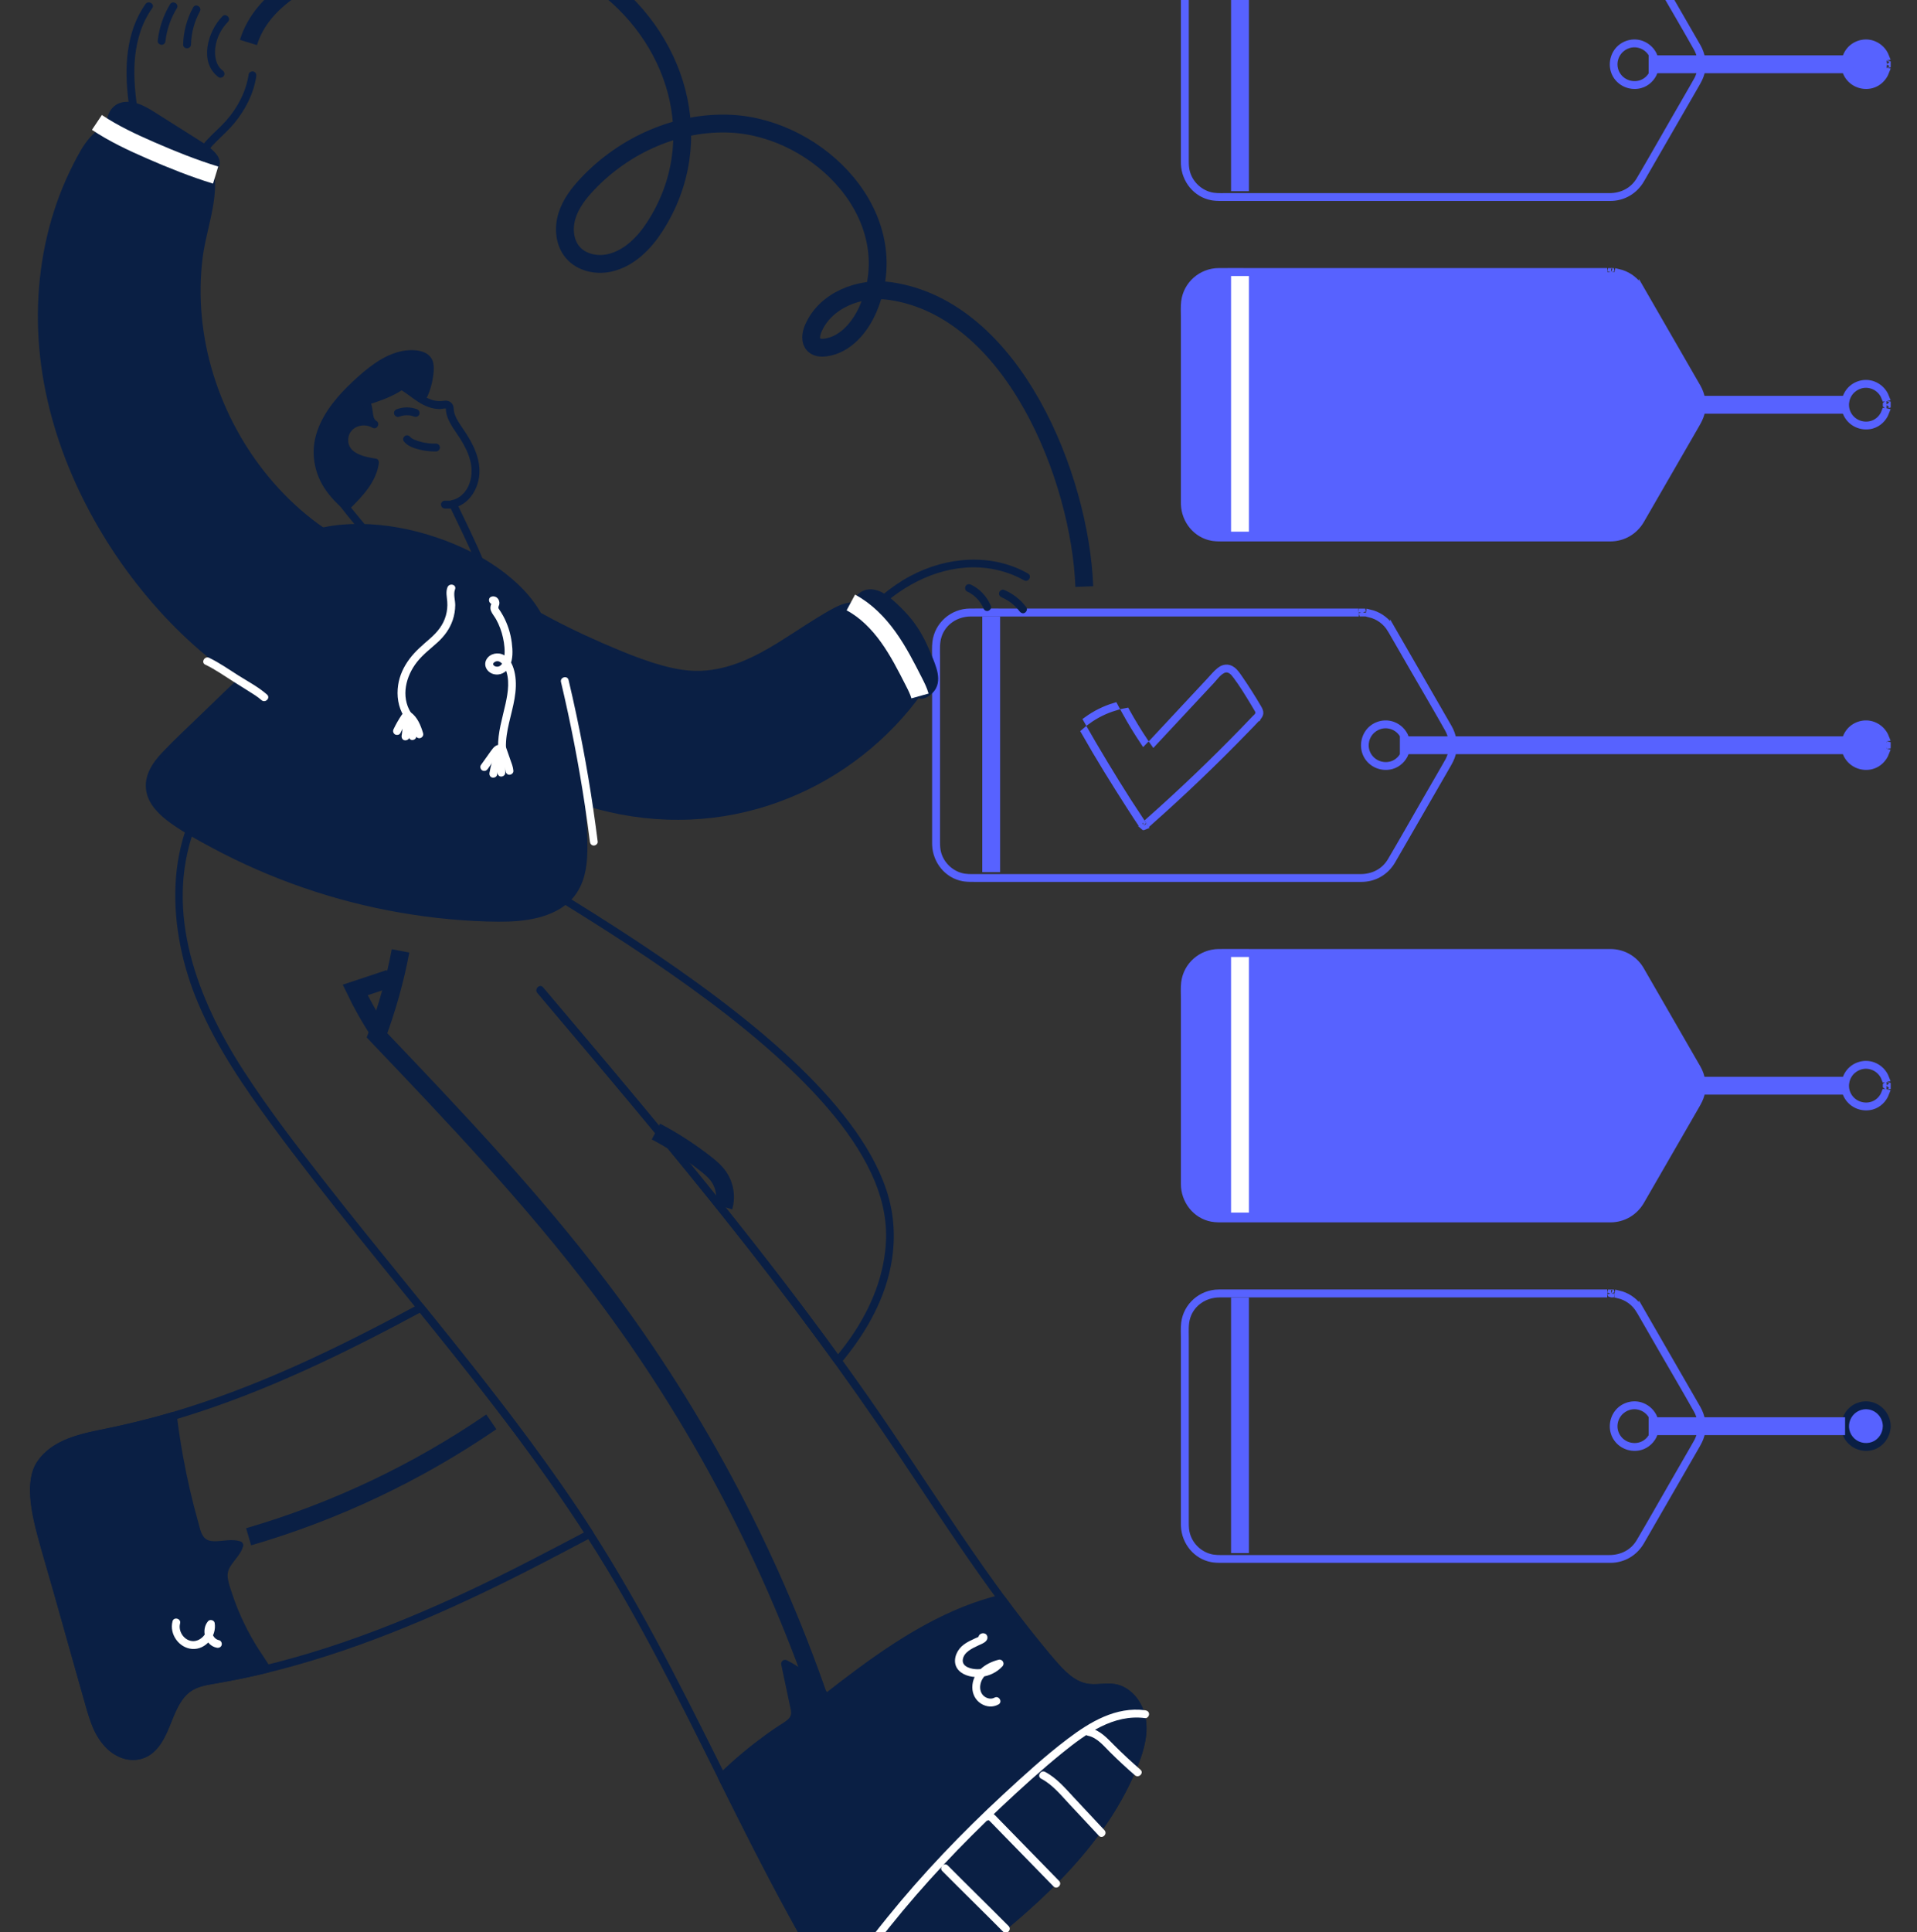
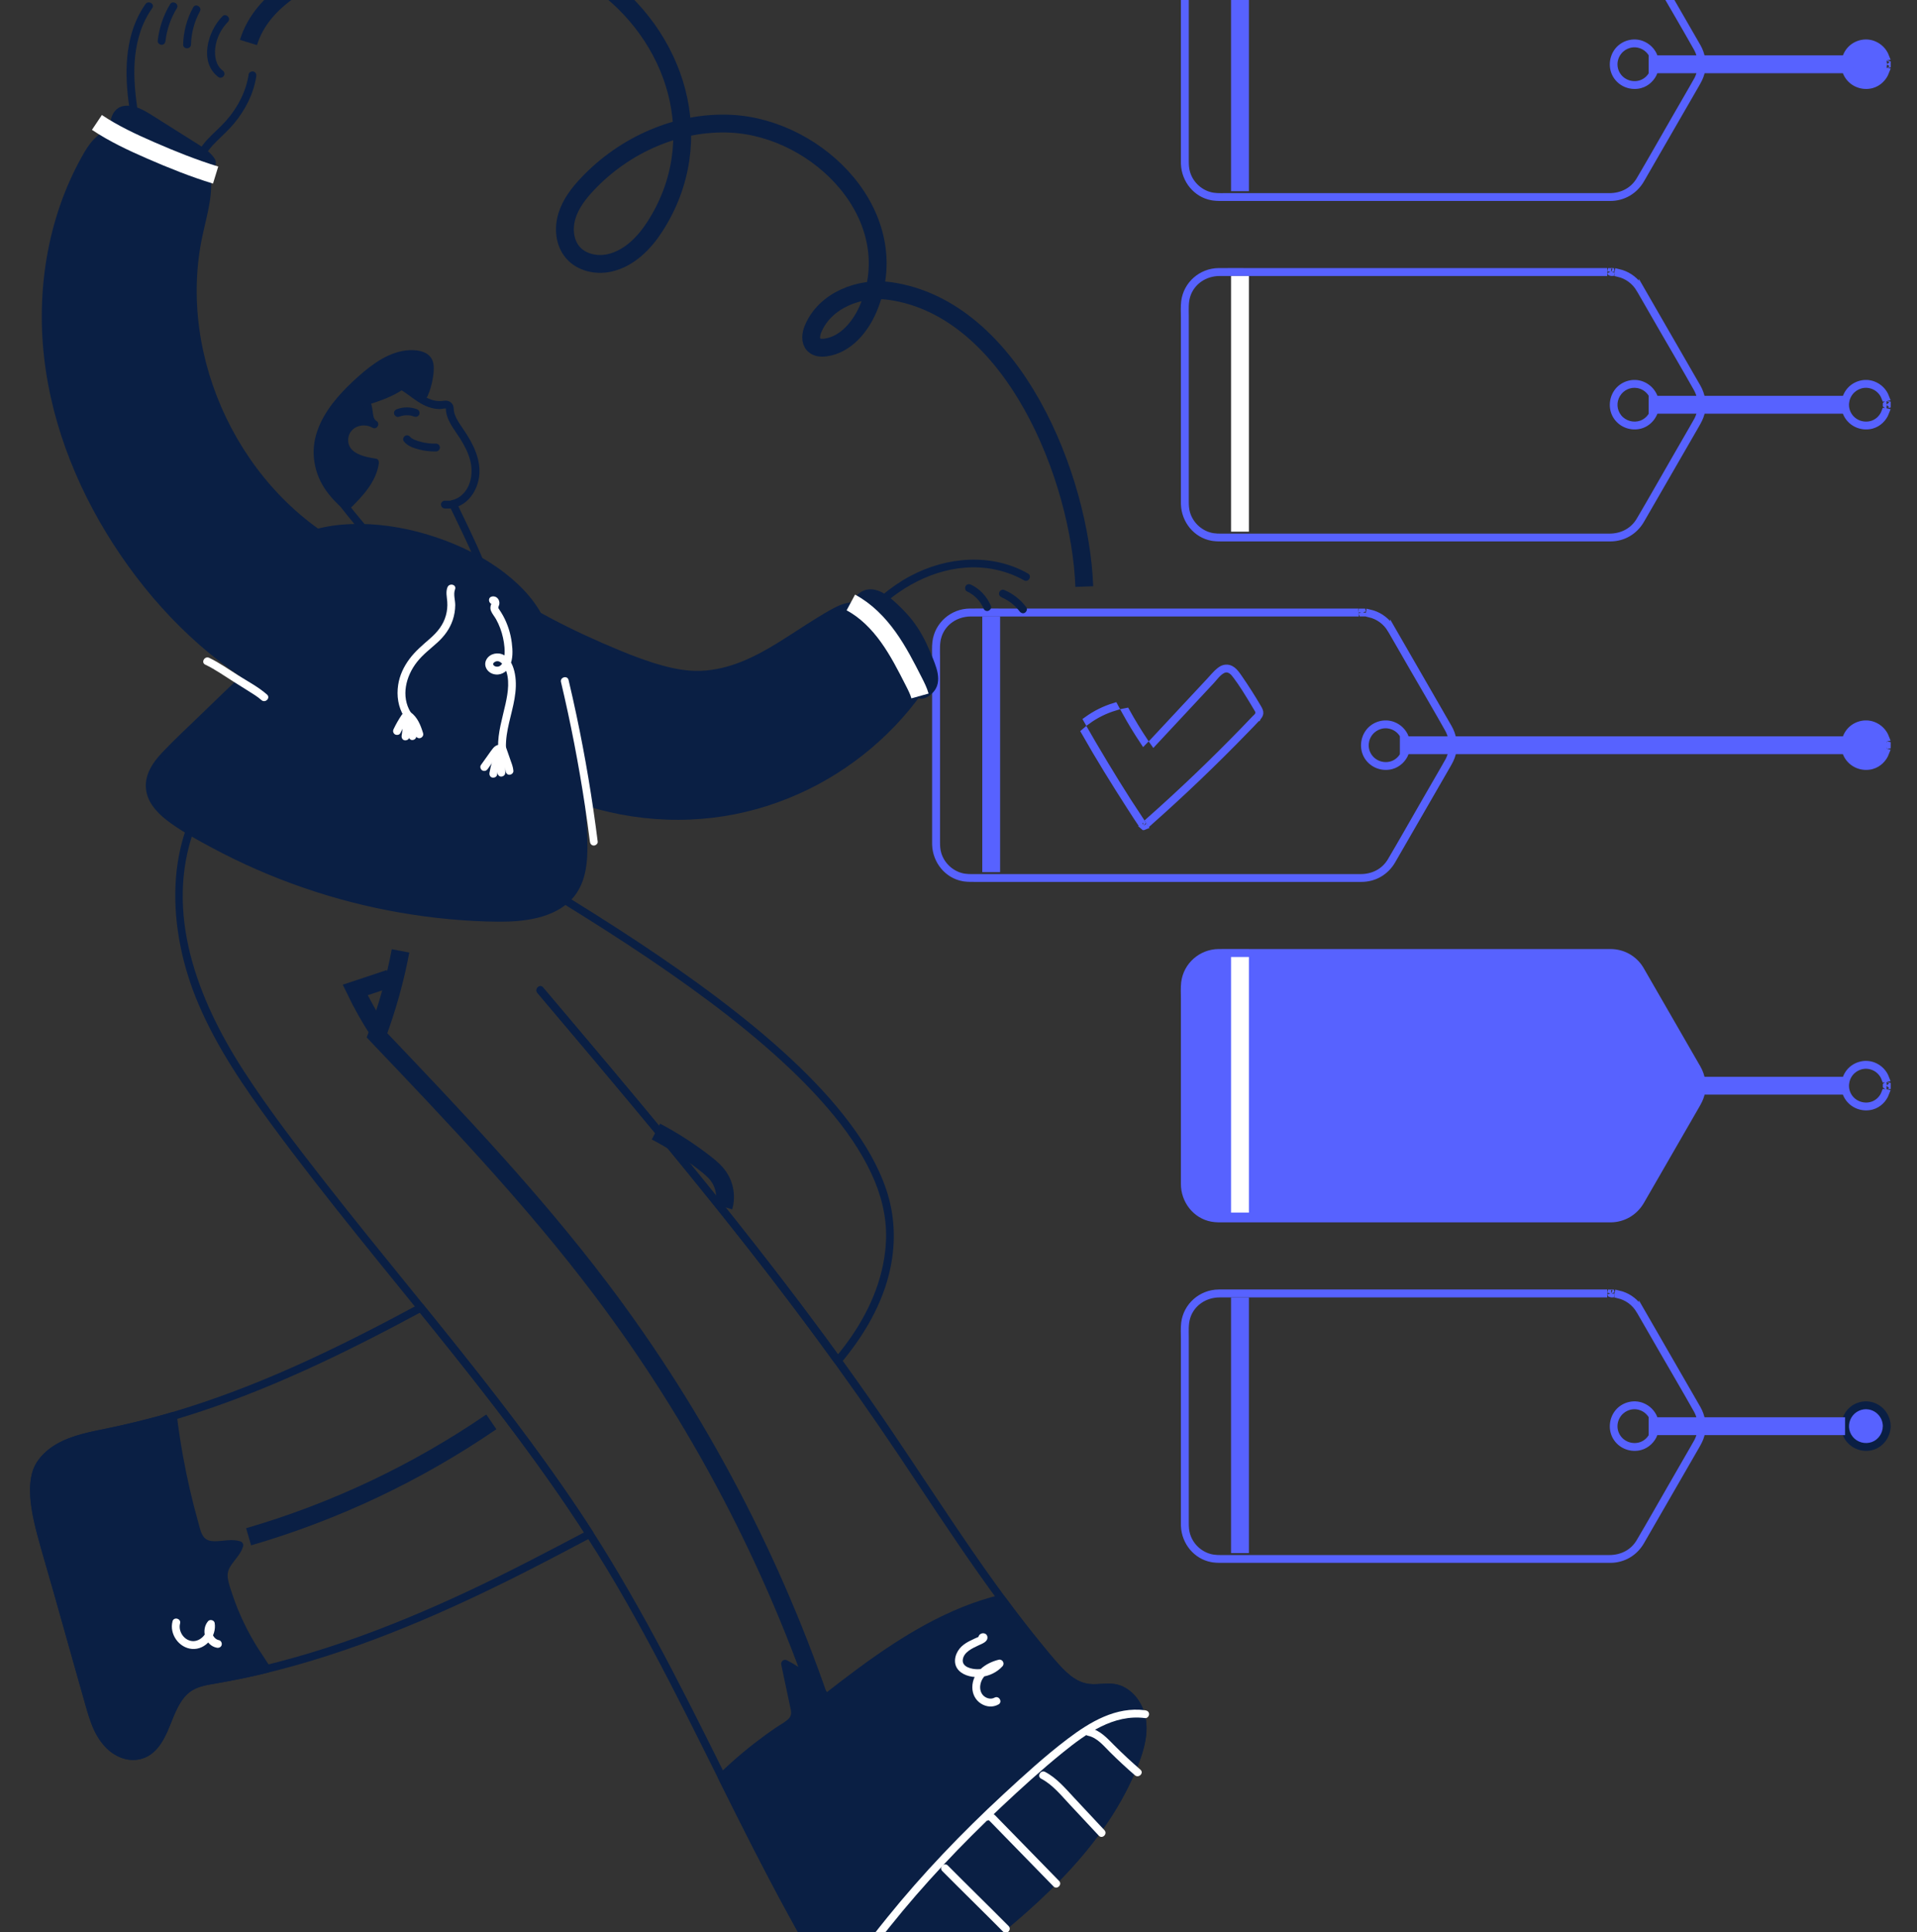
<svg xmlns="http://www.w3.org/2000/svg" width="259" height="261" viewBox="0 0 259 261" fill="none">
  <rect x="0" y="0" width="259" height="261" fill="#333333" stroke="none" />
  <g clip-path="url(#clip0_1150_2656)">
    <path d="M169.114 -9.279H216.651C216.651 -9.27 216.649 -9.261 216.649 -9.252C216.649 -9.237 216.653 -9.223 216.653 -9.208H164.767C162.805 -9.205 160.959 -8.051 160.332 -6.085V-6.084C160.037 -5.153 160.114 -4.126 160.114 -3.317V21.811C160.114 22.303 160.141 22.829 160.3 23.363C160.731 24.832 161.919 26 163.387 26.417V26.418C164.078 26.615 164.772 26.59 165.367 26.59H217.426C219.117 26.59 220.67 25.849 221.571 24.319C222.366 22.971 223.149 21.613 223.928 20.255L226.262 16.186C227.117 14.703 227.969 13.224 228.824 11.744V11.743C228.974 11.483 229.133 11.212 229.285 10.94L229.286 10.941C230.08 9.529 230.076 7.837 229.282 6.429C227.755 3.719 226.174 1.034 224.625 -1.649H224.624C224.195 -2.395 223.766 -3.141 223.336 -3.886C222.906 -4.631 222.477 -5.376 222.048 -6.121H222.047C221.891 -6.393 221.732 -6.676 221.568 -6.953H221.567C220.917 -8.054 219.87 -8.813 218.661 -9.093C218.664 -9.113 218.664 -9.133 218.666 -9.152C219.729 -8.906 220.681 -8.297 221.345 -7.401L221.346 -7.4C221.555 -7.119 221.72 -6.811 221.925 -6.457V-6.458C223.799 -3.207 225.632 -0.029 227.506 3.223C228.107 4.266 228.707 5.302 229.304 6.343C229.88 7.348 230.083 8.519 229.848 9.642L229.795 9.865C229.658 10.386 229.403 10.86 229.102 11.382C227.268 14.557 225.436 17.735 223.605 20.909C222.961 22.026 222.318 23.144 221.672 24.259C220.807 25.749 219.295 26.638 217.574 26.644H165.443C164.904 26.644 164.43 26.653 163.961 26.591L163.76 26.56C161.653 26.18 160.149 24.305 160.053 22.179L160.048 21.973V-3.035C160.048 -3.829 159.999 -4.544 160.085 -5.251C160.371 -7.549 162.347 -9.263 164.656 -9.279H164.657C166.142 -9.291 167.622 -9.279 169.114 -9.279ZM217.669 -9.271C217.671 -9.263 217.674 -9.252 217.674 -9.239C217.674 -9.229 217.672 -9.221 217.67 -9.214H217.668C217.663 -9.214 217.659 -9.216 217.656 -9.216L217.655 -9.218C217.652 -9.226 217.649 -9.239 217.649 -9.252C217.649 -9.259 217.651 -9.265 217.652 -9.271H217.669Z" fill="#5762FF" stroke="#5762FF" />
    <path d="M218.652 6.847C219.395 5.945 220.691 5.584 221.797 6.006C222.586 6.307 223.183 6.922 223.473 7.679C223.454 7.682 223.435 7.685 223.416 7.689C223.103 6.879 222.429 6.237 221.559 5.995L221.313 5.938C220.181 5.729 219.023 6.268 218.437 7.25C217.852 8.227 217.892 9.482 218.646 10.421C219.402 11.361 220.699 11.689 221.79 11.296C222.567 11.015 223.139 10.401 223.416 9.669C223.435 9.673 223.453 9.677 223.472 9.679C223.155 10.506 222.477 11.173 221.62 11.414L221.378 11.47C220.196 11.684 218.996 11.165 218.382 10.134C217.769 9.106 217.904 7.758 218.652 6.847ZM223.666 8.669C223.666 8.672 223.667 8.676 223.667 8.679C223.667 8.683 223.666 8.687 223.666 8.69C223.66 8.691 223.653 8.694 223.645 8.694C223.631 8.694 223.62 8.691 223.611 8.688C223.61 8.688 223.609 8.687 223.607 8.686C223.607 8.684 223.607 8.682 223.606 8.679C223.607 8.676 223.607 8.674 223.607 8.672C223.608 8.671 223.609 8.671 223.61 8.671C223.619 8.668 223.631 8.666 223.645 8.666C223.653 8.666 223.66 8.667 223.666 8.669Z" fill="#5762FF" stroke="#5762FF" />
    <path d="M252.098 6.368C253.374 6.368 254.41 7.404 254.41 8.683C254.41 9.963 253.374 11 252.098 11C250.821 11 249.785 9.963 249.785 8.683C249.785 7.404 250.821 6.368 252.098 6.368Z" fill="#5762FF" stroke="#5762FF" />
    <path d="M249.93 6.847C250.672 5.945 251.969 5.584 253.074 6.006C253.864 6.307 254.46 6.922 254.75 7.679C254.731 7.682 254.712 7.685 254.693 7.689C254.381 6.879 253.706 6.237 252.836 5.995L252.591 5.938C251.458 5.729 250.301 6.268 249.714 7.25C249.13 8.227 249.17 9.482 249.924 10.421C250.679 11.361 251.977 11.689 253.067 11.296C253.845 11.015 254.416 10.401 254.693 9.669C254.712 9.673 254.73 9.677 254.749 9.679C254.432 10.506 253.755 11.173 252.897 11.414L252.655 11.47C251.473 11.684 250.274 11.165 249.659 10.134C249.046 9.106 249.181 7.758 249.93 6.847ZM254.943 8.669C254.943 8.672 254.944 8.676 254.944 8.679C254.944 8.683 254.943 8.687 254.943 8.69C254.937 8.691 254.93 8.694 254.922 8.694C254.909 8.694 254.897 8.691 254.889 8.688C254.887 8.688 254.886 8.687 254.885 8.686C254.885 8.684 254.884 8.682 254.884 8.679C254.884 8.676 254.885 8.674 254.885 8.672C254.886 8.671 254.887 8.671 254.888 8.671C254.896 8.668 254.909 8.666 254.922 8.666C254.93 8.666 254.937 8.667 254.943 8.669Z" fill="#5762FF" stroke="#5762FF" />
    <path d="M167.53 -8.705V25.825" stroke="#5762FF" stroke-width="2.41" stroke-miterlimit="10" />
    <path d="M222.745 8.684H249.284" stroke="#5762FF" stroke-width="2.41" stroke-miterlimit="10" />
-     <path d="M164.618 37.244H217.658C219.099 37.244 220.432 38.014 221.154 39.265L228.876 52.652V52.653C229.597 53.901 229.598 55.443 228.876 56.695V56.696L221.154 70.083V70.084C220.435 71.334 219.102 72.104 217.658 72.104H164.618C162.388 72.104 160.58 70.295 160.58 68.061V41.287C160.58 39.123 162.276 37.357 164.41 37.249L164.618 37.244Z" fill="#5762FF" stroke="#5762FF" />
    <path d="M169.114 36.711H216.648C216.648 36.72 216.646 36.729 216.646 36.738C216.646 36.753 216.65 36.768 216.65 36.782H164.767C162.805 36.785 160.959 37.94 160.332 39.905V39.906C160.037 40.837 160.114 41.864 160.114 42.673V67.802C160.114 68.293 160.141 68.819 160.3 69.353C160.731 70.822 161.919 71.99 163.387 72.407V72.408C164.078 72.605 164.772 72.58 165.367 72.58H217.423C219.114 72.58 220.667 71.839 221.568 70.31C222.363 68.961 223.146 67.603 223.925 66.245L226.259 62.177C227.114 60.694 227.966 59.214 228.821 57.734V57.733C228.971 57.474 229.13 57.202 229.282 56.931L229.283 56.932C230.077 55.52 230.073 53.827 229.279 52.419C227.752 49.709 226.171 47.024 224.622 44.341H224.621C224.192 43.595 223.763 42.849 223.333 42.105C222.903 41.359 222.474 40.615 222.045 39.869H222.044C221.888 39.597 221.729 39.314 221.565 39.037H221.564C220.915 37.937 219.869 37.179 218.661 36.898C218.664 36.878 218.664 36.858 218.666 36.838C219.728 37.085 220.678 37.694 221.342 38.589L221.343 38.59C221.552 38.872 221.717 39.179 221.922 39.533V39.532C222.852 41.146 223.782 42.76 224.712 44.373C225.642 45.986 226.573 47.599 227.503 49.213C228.104 50.257 228.704 51.292 229.301 52.333C229.877 53.339 230.08 54.509 229.845 55.632L229.792 55.855C229.655 56.376 229.401 56.85 229.099 57.372C227.265 60.547 225.433 63.725 223.603 66.899C222.958 68.016 222.315 69.135 221.669 70.249C220.804 71.74 219.292 72.629 217.571 72.634H165.443C164.904 72.634 164.43 72.643 163.961 72.581L163.76 72.55C161.653 72.17 160.149 70.296 160.053 68.169L160.048 67.963V42.955C160.048 42.161 159.999 41.446 160.085 40.739C160.371 38.441 162.347 36.727 164.656 36.711H164.657C166.142 36.699 167.622 36.711 169.114 36.711ZM217.669 36.72C217.671 36.727 217.674 36.739 217.674 36.751C217.674 36.761 217.672 36.769 217.67 36.776C217.668 36.776 217.667 36.776 217.665 36.776C217.66 36.776 217.656 36.775 217.653 36.774L217.652 36.773C217.649 36.764 217.646 36.752 217.646 36.738C217.647 36.731 217.648 36.725 217.649 36.72H217.669Z" fill="#5762FF" stroke="#5762FF" />
    <path d="M223.104 54.674C223.092 55.612 222.516 56.492 221.62 56.816C220.723 57.139 219.654 56.866 219.036 56.098C218.419 55.33 218.384 54.303 218.866 53.497C219.348 52.691 220.3 52.249 221.223 52.42C222.313 52.62 223.092 53.571 223.107 54.671C223.116 55.353 224.177 55.356 224.168 54.671C224.147 53.267 223.286 52.029 221.975 51.529C220.665 51.028 219.142 51.455 218.266 52.52C217.391 53.585 217.226 55.162 217.952 56.38C218.678 57.598 220.089 58.202 221.467 57.952C223.033 57.669 224.147 56.233 224.168 54.668C224.177 53.985 223.116 53.985 223.107 54.668L223.104 54.674Z" fill="#5762FF" />
    <path d="M249.93 52.838C250.672 51.935 251.969 51.574 253.074 51.996C253.864 52.297 254.46 52.912 254.75 53.67C254.731 53.673 254.712 53.675 254.693 53.679C254.381 52.869 253.706 52.227 252.836 51.985L252.591 51.928C251.458 51.719 250.301 52.259 249.714 53.24C249.13 54.217 249.17 55.472 249.924 56.411C250.679 57.351 251.977 57.68 253.067 57.286C253.845 57.005 254.416 56.391 254.693 55.659C254.712 55.663 254.73 55.667 254.749 55.67C254.432 56.496 253.755 57.163 252.897 57.404L252.655 57.46C251.473 57.674 250.274 57.156 249.659 56.125C249.046 55.097 249.181 53.748 249.93 52.838ZM254.943 54.659C254.943 54.663 254.944 54.666 254.944 54.67C254.944 54.673 254.943 54.677 254.943 54.68C254.937 54.682 254.93 54.684 254.922 54.684C254.909 54.684 254.897 54.681 254.889 54.678C254.887 54.678 254.886 54.677 254.885 54.676C254.885 54.675 254.884 54.672 254.884 54.67C254.884 54.667 254.885 54.664 254.885 54.662C254.886 54.661 254.887 54.661 254.888 54.661C254.896 54.658 254.909 54.656 254.922 54.656C254.93 54.656 254.937 54.658 254.943 54.659Z" fill="#5762FF" stroke="#5762FF" />
    <path d="M167.53 37.285V71.816" stroke="white" stroke-width="2.41" stroke-miterlimit="10" />
    <path d="M222.745 54.674H249.284" stroke="#5762FF" stroke-width="2.41" stroke-miterlimit="10" />
    <path d="M135.501 82.701H183.038C183.038 82.71 183.036 82.719 183.036 82.729C183.036 82.743 183.039 82.758 183.04 82.772H131.156C129.195 82.776 127.348 83.93 126.722 85.896V85.897C126.427 86.828 126.504 87.854 126.504 88.663V113.792C126.504 114.284 126.531 114.809 126.689 115.344C127.12 116.812 128.309 117.98 129.776 118.398V118.398C130.468 118.596 131.162 118.57 131.757 118.57H183.812C185.504 118.57 187.056 117.83 187.958 116.3C188.752 114.951 189.535 113.594 190.314 112.235L192.648 108.167C193.504 106.684 194.356 105.204 195.211 103.725V103.724C195.361 103.464 195.52 103.192 195.672 102.921L195.673 102.922C196.467 101.51 196.463 99.817 195.669 98.409C194.142 95.7 192.56 93.015 191.012 90.331L188.434 85.859C188.278 85.588 188.119 85.304 187.955 85.027H187.954C187.305 83.928 186.26 83.171 185.054 82.89C185.056 82.87 185.057 82.849 185.059 82.829C186.119 83.076 187.068 83.685 187.731 84.579L187.732 84.58C187.942 84.862 188.107 85.169 188.312 85.523V85.522C190.188 88.778 192.016 91.947 193.893 95.203C194.493 96.247 195.094 97.282 195.69 98.323C196.267 99.329 196.47 100.5 196.234 101.622L196.182 101.846C196.045 102.366 195.79 102.84 195.488 103.362C193.654 106.537 191.823 109.715 189.992 112.89C189.348 114.006 188.705 115.125 188.059 116.239C187.194 117.73 185.682 118.619 183.961 118.624H131.83C131.291 118.624 130.817 118.633 130.348 118.571L130.146 118.54C128.039 118.16 126.536 116.286 126.439 114.159L126.435 113.953V88.945C126.435 88.151 126.386 87.436 126.472 86.73C126.757 84.431 128.734 82.717 131.043 82.701H131.044C132.529 82.689 134.008 82.701 135.501 82.701ZM184.062 82.71C184.064 82.718 184.066 82.729 184.066 82.741C184.066 82.751 184.063 82.76 184.062 82.767C184.059 82.767 184.057 82.767 184.055 82.767C184.05 82.767 184.046 82.765 184.043 82.765L184.042 82.763C184.039 82.754 184.036 82.742 184.036 82.729C184.036 82.722 184.038 82.716 184.039 82.71H184.062Z" fill="#5762FF" stroke="#5762FF" />
    <path d="M185.039 98.828C185.781 97.925 187.078 97.564 188.184 97.986C188.973 98.287 189.569 98.903 189.859 99.66C189.841 99.663 189.822 99.666 189.803 99.67C189.49 98.859 188.815 98.217 187.945 97.975L187.7 97.919C186.568 97.71 185.41 98.249 184.823 99.23C184.239 100.207 184.279 101.463 185.033 102.401C185.789 103.341 187.086 103.67 188.177 103.276C188.954 102.995 189.525 102.381 189.803 101.649C189.821 101.653 189.84 101.657 189.858 101.66C189.541 102.487 188.864 103.153 188.007 103.394L187.765 103.45C186.583 103.665 185.383 103.146 184.769 102.115C184.156 101.087 184.291 99.738 185.039 98.828ZM190.053 100.649C190.053 100.653 190.054 100.656 190.054 100.66C190.054 100.664 190.053 100.667 190.053 100.671C190.047 100.672 190.04 100.675 190.031 100.675C190.018 100.675 190.007 100.672 189.998 100.669C189.996 100.668 189.995 100.667 189.994 100.667C189.994 100.665 189.993 100.663 189.993 100.66C189.993 100.657 189.994 100.654 189.994 100.652C189.995 100.652 189.996 100.652 189.997 100.651C190.005 100.648 190.017 100.646 190.03 100.646C190.039 100.646 190.047 100.648 190.053 100.649Z" fill="#5762FF" stroke="#5762FF" />
    <path d="M252.098 98.348C253.374 98.348 254.41 99.385 254.41 100.664C254.41 101.943 253.374 102.98 252.098 102.98C250.821 102.98 249.785 101.943 249.785 100.664C249.785 99.385 250.821 98.349 252.098 98.348Z" fill="#5762FF" stroke="#5762FF" />
    <path d="M249.93 98.828C250.672 97.925 251.969 97.564 253.074 97.986C253.864 98.287 254.46 98.903 254.75 99.66C254.731 99.663 254.712 99.666 254.693 99.67C254.381 98.859 253.706 98.217 252.836 97.975L252.591 97.919C251.458 97.71 250.301 98.249 249.714 99.23C249.13 100.207 249.17 101.463 249.924 102.401C250.679 103.341 251.977 103.67 253.067 103.276C253.845 102.995 254.416 102.381 254.693 101.649C254.712 101.653 254.73 101.657 254.749 101.66C254.432 102.487 253.755 103.153 252.897 103.394L252.655 103.45C251.473 103.665 250.274 103.146 249.659 102.115C249.046 101.087 249.181 99.738 249.93 98.828ZM254.943 100.649C254.943 100.653 254.944 100.656 254.944 100.66C254.944 100.664 254.943 100.667 254.943 100.671C254.937 100.672 254.93 100.675 254.922 100.675C254.909 100.675 254.897 100.672 254.889 100.669C254.887 100.668 254.886 100.667 254.885 100.667C254.885 100.665 254.884 100.663 254.884 100.66C254.884 100.657 254.885 100.654 254.885 100.652C254.886 100.652 254.887 100.652 254.888 100.651C254.896 100.648 254.909 100.646 254.922 100.646C254.93 100.646 254.937 100.648 254.943 100.649Z" fill="#5762FF" stroke="#5762FF" />
    <path d="M133.917 83.275V117.806" stroke="#5762FF" stroke-width="2.41" stroke-miterlimit="10" />
    <path d="M189.132 100.664H249.285" stroke="#5762FF" stroke-width="2.41" stroke-miterlimit="10" />
    <path d="M164.618 129.221H217.658C219.099 129.221 220.432 129.991 221.154 131.243L228.876 144.63V144.631C229.597 145.879 229.598 147.422 228.876 148.674L221.154 162.06V162.061C220.435 163.312 219.102 164.082 217.658 164.082H164.618C162.388 164.082 160.58 162.273 160.58 160.039V133.264C160.58 131.1 162.276 129.334 164.41 129.226L164.618 129.221Z" fill="#5762FF" stroke="#5762FF" />
    <path d="M217.658 128.192H213.832C210.631 128.192 207.433 128.192 204.233 128.192H179.06C175.745 128.192 172.43 128.192 169.114 128.192C167.627 128.192 166.14 128.18 164.653 128.192C162.099 128.209 159.906 130.104 159.589 132.658C159.498 133.405 159.548 134.185 159.548 134.935V145.772C159.548 149.626 159.548 153.48 159.548 157.335C159.548 158.206 159.548 159.074 159.548 159.945C159.554 162.375 161.238 164.584 163.671 165.023C164.262 165.129 164.847 165.114 165.444 165.114H177.464C181.617 165.114 185.773 165.114 189.926 165.114C194.078 165.114 198.364 165.114 202.584 165.114H212.768C214.369 165.114 215.974 165.12 217.576 165.114C219.477 165.108 221.153 164.123 222.105 162.481C222.751 161.366 223.395 160.245 224.039 159.13C225.87 155.955 227.701 152.777 229.535 149.603C229.837 149.079 230.123 148.555 230.278 147.964C230.628 146.64 230.414 145.245 229.738 144.065C229.141 143.024 228.538 141.985 227.939 140.944C226.078 137.716 224.218 134.491 222.358 131.264C222.164 130.928 221.979 130.584 221.746 130.272C220.782 128.972 219.275 128.215 217.661 128.195C216.979 128.186 216.979 129.248 217.661 129.257C219.104 129.275 220.403 130.028 221.138 131.272C221.3 131.546 221.455 131.823 221.614 132.099C222.472 133.591 223.333 135.08 224.192 136.571C225.743 139.261 227.322 141.938 228.847 144.645C229.555 145.901 229.558 147.408 228.85 148.667C228.7 148.935 228.544 149.199 228.391 149.464C227.536 150.944 226.684 152.424 225.829 153.907C224.265 156.617 222.728 159.341 221.141 162.037C220.341 163.393 218.966 164.061 217.426 164.061C216.8 164.061 216.174 164.061 215.551 164.061H207.41C203.474 164.061 199.539 164.061 195.604 164.061C191.354 164.061 187.104 164.061 182.854 164.061C179.204 164.061 175.551 164.061 171.901 164.061C169.723 164.061 167.545 164.061 165.37 164.061C164.747 164.061 164.136 164.081 163.527 163.908C162.222 163.537 161.164 162.495 160.782 161.192C160.644 160.727 160.618 160.259 160.618 159.783V151.353C160.618 147.24 160.618 143.124 160.618 139.01V134.653C160.618 133.785 160.547 132.873 160.812 132.037C161.364 130.304 162.998 129.266 164.77 129.263C165.335 129.263 165.899 129.263 166.463 129.263C169.1 129.263 171.739 129.263 174.375 129.263H186.067C190.311 129.263 194.555 129.263 198.796 129.263C202.516 129.263 206.237 129.263 209.961 129.263C212.218 129.263 214.478 129.263 216.735 129.263H217.664C218.346 129.263 218.349 128.201 217.664 128.201L217.658 128.192Z" fill="#5762FF" />
    <path d="M223.104 146.654C223.092 147.593 222.516 148.473 221.62 148.796C220.723 149.12 219.654 148.846 219.036 148.079C218.419 147.311 218.384 146.284 218.866 145.478C219.348 144.671 220.3 144.23 221.223 144.401C222.313 144.601 223.092 145.551 223.107 146.652C223.116 147.334 224.177 147.337 224.168 146.652C224.147 145.248 223.286 144.009 221.975 143.509C220.665 143.009 219.142 143.436 218.266 144.501C217.391 145.566 217.226 147.143 217.952 148.361C218.678 149.576 220.089 150.182 221.467 149.932C223.033 149.65 224.147 148.214 224.168 146.649C224.177 145.966 223.116 145.966 223.107 146.649L223.104 146.654Z" fill="#5762FF" />
    <path d="M249.93 144.818C250.672 143.916 251.969 143.555 253.074 143.977C253.864 144.278 254.46 144.893 254.75 145.65C254.731 145.653 254.712 145.656 254.693 145.66C254.381 144.85 253.706 144.207 252.836 143.966L252.591 143.909C251.458 143.7 250.301 144.239 249.714 145.221C249.13 146.197 249.17 147.453 249.924 148.392C250.679 149.331 251.977 149.66 253.067 149.267C253.845 148.986 254.416 148.371 254.693 147.64C254.712 147.643 254.73 147.647 254.749 147.65C254.432 148.477 253.755 149.144 252.897 149.385L252.655 149.44C251.473 149.655 250.274 149.136 249.659 148.105C249.046 147.077 249.181 145.728 249.93 144.818ZM254.943 146.64C254.943 146.643 254.944 146.647 254.944 146.65C254.944 146.654 254.943 146.657 254.943 146.661C254.937 146.662 254.93 146.665 254.922 146.665C254.909 146.665 254.897 146.662 254.889 146.659C254.887 146.659 254.886 146.658 254.885 146.657C254.885 146.655 254.884 146.653 254.884 146.65C254.884 146.647 254.885 146.645 254.885 146.643C254.886 146.642 254.887 146.642 254.888 146.642C254.896 146.639 254.909 146.637 254.922 146.637C254.93 146.637 254.937 146.638 254.943 146.64Z" fill="#5762FF" stroke="#5762FF" />
    <path d="M167.53 129.266V163.796" stroke="white" stroke-width="2.41" stroke-miterlimit="10" />
    <path d="M222.745 146.654H249.284" stroke="#5762FF" stroke-width="2.41" stroke-miterlimit="10" />
    <path d="M169.114 174.682H216.648C216.648 174.691 216.646 174.7 216.646 174.709C216.646 174.724 216.65 174.738 216.65 174.753H164.767C162.805 174.756 160.959 175.91 160.332 177.876V177.877C160.037 178.808 160.114 179.835 160.114 180.644V205.773C160.114 206.264 160.141 206.79 160.3 207.324C160.731 208.793 161.919 209.961 163.387 210.378V210.379C164.078 210.576 164.772 210.551 165.367 210.551H217.423C219.114 210.551 220.667 209.81 221.568 208.28C222.363 206.932 223.146 205.574 223.925 204.216L226.259 200.148C227.114 198.664 227.966 197.185 228.821 195.705V195.704C228.971 195.444 229.13 195.173 229.282 194.901L229.283 194.902C230.077 193.49 230.073 191.798 229.279 190.39C227.752 187.68 226.171 184.995 224.622 182.312H224.621C224.192 181.566 223.763 180.82 223.333 180.075C222.903 179.33 222.474 178.585 222.045 177.84H222.044C221.888 177.568 221.729 177.285 221.565 177.008H221.564C220.915 175.908 219.869 175.15 218.661 174.869C218.664 174.849 218.664 174.829 218.666 174.809C219.728 175.056 220.678 175.665 221.342 176.56L221.343 176.561C221.552 176.842 221.717 177.15 221.922 177.504V177.503C222.852 179.117 223.782 180.731 224.712 182.344C225.642 183.957 226.573 185.57 227.503 187.184C228.104 188.227 228.704 189.263 229.301 190.304C229.877 191.309 230.08 192.48 229.845 193.603L229.792 193.826C229.655 194.347 229.401 194.821 229.099 195.343C227.265 198.518 225.433 201.696 223.603 204.87C222.958 205.987 222.315 207.105 221.669 208.22C220.804 209.71 219.292 210.599 217.571 210.605H165.443C164.904 210.605 164.43 210.614 163.961 210.552L163.76 210.521C161.653 210.141 160.149 208.266 160.053 206.14L160.048 205.934V180.926C160.048 180.132 159.999 179.417 160.085 178.71C160.371 176.412 162.347 174.698 164.656 174.682H164.657C166.142 174.67 167.622 174.682 169.114 174.682ZM217.669 174.691C217.671 174.698 217.674 174.709 217.674 174.722C217.674 174.732 217.672 174.74 217.67 174.747C217.668 174.747 217.667 174.747 217.665 174.747C217.66 174.747 217.656 174.746 217.653 174.745L217.652 174.743C217.649 174.735 217.646 174.723 217.646 174.709C217.647 174.702 217.648 174.696 217.649 174.691H217.669Z" fill="#5762FF" stroke="#5762FF" />
    <path d="M218.652 190.809C219.395 189.906 220.691 189.545 221.797 189.967C222.586 190.268 223.183 190.883 223.473 191.641C223.454 191.643 223.435 191.646 223.416 191.65C223.103 190.84 222.429 190.198 221.559 189.956L221.313 189.899C220.181 189.69 219.023 190.229 218.437 191.211C217.852 192.188 217.892 193.443 218.646 194.382C219.402 195.322 220.699 195.651 221.79 195.257C222.567 194.976 223.139 194.362 223.416 193.63C223.435 193.634 223.453 193.638 223.472 193.641C223.155 194.467 222.477 195.134 221.62 195.375L221.378 195.431C220.196 195.645 218.996 195.126 218.382 194.096C217.769 193.067 217.904 191.719 218.652 190.809ZM223.666 192.63C223.666 192.633 223.667 192.637 223.667 192.641C223.667 192.644 223.666 192.648 223.666 192.651C223.66 192.653 223.653 192.655 223.645 192.655C223.631 192.655 223.62 192.652 223.611 192.649C223.61 192.649 223.609 192.648 223.607 192.647C223.607 192.645 223.607 192.643 223.606 192.641C223.607 192.637 223.607 192.635 223.607 192.633C223.608 192.632 223.609 192.632 223.61 192.632C223.619 192.629 223.631 192.627 223.645 192.627C223.653 192.627 223.66 192.629 223.666 192.63Z" fill="#5762FF" stroke="#5762FF" />
    <path d="M252.098 190.329C253.374 190.329 254.41 191.365 254.41 192.644C254.41 193.924 253.374 194.961 252.098 194.961C250.821 194.961 249.785 193.924 249.785 192.644C249.785 191.365 250.821 190.329 252.098 190.329Z" fill="#5762FF" stroke="#5762FF" />
    <path d="M254.381 192.645C254.37 193.583 253.794 194.463 252.897 194.787C252.001 195.11 250.931 194.837 250.314 194.069C249.697 193.301 249.661 192.274 250.143 191.468C250.625 190.662 251.578 190.22 252.5 190.391C253.591 190.591 254.37 191.541 254.384 192.642C254.393 193.324 255.454 193.327 255.445 192.642C255.425 191.238 254.564 190 253.253 189.499C251.942 188.999 250.42 189.426 249.544 190.491C248.668 191.556 248.503 193.133 249.229 194.351C249.955 195.569 251.366 196.172 252.744 195.922C254.311 195.64 255.425 194.204 255.445 192.639C255.454 191.956 254.393 191.956 254.384 192.639L254.381 192.645Z" fill="#0A1F44" />
    <path d="M167.53 175.256V209.786" stroke="#5762FF" stroke-width="2.41" stroke-miterlimit="10" />
    <path d="M222.745 192.645H249.284" stroke="#5762FF" stroke-width="2.41" stroke-miterlimit="10" />
    <path d="M53.984 79.224C53.649 75.938 51.313 73.257 49.285 70.821C48.197 69.515 47.086 68.223 46.143 66.805C45.326 65.575 44.591 64.216 44.385 62.733C44.106 60.723 44.77 58.637 45.778 56.916C46.786 55.195 48.368 53.365 50.302 52.5C51.227 52.085 52.259 51.946 53.235 52.255C54.211 52.564 55.028 53.247 55.845 53.835C56.662 54.424 57.602 55.003 58.657 55.183C58.892 55.224 59.133 55.254 59.374 55.256C59.642 55.262 59.921 55.168 60.183 55.177C60.279 55.18 60.227 55.159 60.23 55.162C60.265 55.212 60.244 55.433 60.253 55.501C60.288 55.786 60.35 56.063 60.45 56.333C60.835 57.401 61.546 58.272 62.149 59.22C62.751 60.167 63.263 61.147 63.536 62.227C63.965 63.916 63.633 65.972 62.149 67.067C61.817 67.311 61.449 67.47 61.053 67.564C60.694 67.649 60.597 68.049 60.735 68.344C61.967 70.959 63.283 73.522 64.374 76.202C64.482 76.47 64.726 76.653 65.026 76.573C65.279 76.505 65.505 76.185 65.396 75.92C64.271 73.154 62.922 70.506 61.649 67.808L61.332 68.588C63.257 68.135 64.477 66.284 64.729 64.407C65.041 62.103 63.903 59.891 62.642 58.049C62.299 57.545 61.943 57.051 61.667 56.501C61.546 56.263 61.449 56.016 61.376 55.76C61.299 55.48 61.326 55.198 61.258 54.918C61.129 54.365 60.594 54.053 60.05 54.127C59.507 54.2 59.054 54.209 58.534 54.068C57.458 53.779 56.6 53.067 55.712 52.429C54.825 51.791 53.875 51.217 52.773 51.064C50.469 50.746 48.318 52.179 46.807 53.785C45.296 55.392 44 57.498 43.507 59.743C43.098 61.603 43.257 63.409 44.009 65.151C44.706 66.761 45.778 68.185 46.869 69.547C47.959 70.909 49.22 72.324 50.313 73.781C51.307 75.102 52.262 76.535 52.709 78.144C52.806 78.494 52.882 78.853 52.917 79.215C52.947 79.504 53.141 79.742 53.446 79.745C53.711 79.745 54.005 79.498 53.975 79.215L53.984 79.224Z" fill="#0A1F44" />
    <path d="M54.545 59.596C55.024 60.229 55.791 60.494 56.532 60.694C57.273 60.894 58.107 61 58.907 60.982C59.192 60.976 59.436 60.744 59.436 60.452C59.436 60.161 59.192 59.914 58.907 59.923C58.245 59.938 57.596 59.87 56.955 59.708C56.632 59.626 56.306 59.529 55.997 59.399C55.841 59.334 55.55 59.178 55.462 59.061C55.289 58.831 55.004 58.714 54.736 58.87C54.513 59.002 54.372 59.367 54.545 59.596Z" fill="#0A1F44" />
    <path d="M53.904 56.298C54.089 56.227 54.277 56.175 54.471 56.136C54.498 56.13 54.683 56.095 54.539 56.121C54.58 56.113 54.624 56.113 54.665 56.107C54.762 56.098 54.862 56.092 54.959 56.092C55.056 56.092 55.156 56.095 55.253 56.104C55.28 56.104 55.356 56.104 55.38 56.116C55.309 56.107 55.303 56.104 55.365 56.116C55.391 56.119 55.421 56.124 55.447 56.13C55.641 56.166 55.829 56.219 56.014 56.286C56.276 56.383 56.608 56.18 56.667 55.916C56.734 55.615 56.576 55.365 56.297 55.262C55.447 54.95 54.468 54.953 53.622 55.271C53.363 55.368 53.158 55.633 53.252 55.924C53.334 56.177 53.625 56.401 53.904 56.295V56.298Z" fill="#0A1F44" />
    <path d="M56.485 49.569C55.856 50.878 54.721 51.896 53.458 52.614C52.197 53.335 50.801 53.785 49.411 54.209C50.054 55.151 49.584 56.766 50.583 57.319C49.652 56.757 48.379 56.783 47.506 57.434C46.633 58.087 46.254 59.349 46.68 60.352C46.989 61.079 47.653 61.606 48.376 61.918C49.099 62.23 49.89 62.353 50.669 62.474C50.34 64.872 48.517 66.752 46.792 68.45C44.641 66.581 43.142 64.522 42.921 61.679C42.651 58.19 44.814 55.109 47.174 52.767C49.499 50.458 52.87 47.345 56.42 47.889C56.894 47.963 57.384 48.121 57.696 48.486C58.081 48.937 58.104 49.587 58.057 50.175C57.972 51.226 57.719 52.264 57.314 53.238C57.281 53.315 57.243 53.397 57.173 53.441C57.026 53.529 56.846 53.409 56.717 53.294C55.994 52.65 55.271 52.002 54.548 51.358" fill="#0A1F44" />
    <path d="M56.027 49.301C54.742 51.902 51.859 52.906 49.27 53.697C48.955 53.794 48.761 54.18 48.952 54.477C49.285 54.992 49.279 55.645 49.381 56.23C49.493 56.86 49.749 57.434 50.316 57.778L50.851 56.86C48.941 55.763 46.348 56.739 46.013 59.02C45.858 60.091 46.295 61.097 47.127 61.776C48.1 62.568 49.323 62.8 50.528 62.986L50.157 62.333C49.805 64.704 48.053 66.463 46.416 68.073H47.165C45.481 66.602 44.041 64.851 43.58 62.609C43.089 60.205 43.888 57.875 45.226 55.889C46.563 53.903 48.279 52.285 50.066 50.825C51.759 49.446 53.916 48.107 56.197 48.389C56.794 48.463 57.367 48.66 57.502 49.307C57.637 49.955 57.487 50.702 57.349 51.334C57.267 51.72 57.158 52.102 57.032 52.476C56.985 52.608 56.838 52.838 56.846 52.97L56.832 53.006C56.77 53.126 56.855 53.097 57.088 52.911C57.093 52.87 56.846 52.697 56.817 52.67C56.185 52.105 55.553 51.54 54.922 50.975C54.413 50.522 53.661 51.27 54.172 51.726C54.822 52.305 55.474 52.888 56.124 53.468C56.376 53.694 56.629 53.947 56.985 53.983C57.376 54.021 57.652 53.774 57.799 53.435C58.102 52.729 58.322 51.982 58.454 51.226C58.578 50.522 58.678 49.784 58.542 49.078C58.254 47.574 56.641 47.239 55.33 47.298C54.019 47.356 52.752 47.824 51.615 48.469C50.478 49.113 49.37 49.99 48.367 50.893C47.365 51.796 46.448 52.685 45.599 53.676C43.777 55.801 42.29 58.428 42.378 61.309C42.422 62.765 42.825 64.198 43.544 65.463C44.265 66.728 45.311 67.849 46.422 68.82C46.639 69.008 46.957 69.032 47.171 68.82C48.926 67.093 50.807 65.154 51.183 62.612C51.221 62.356 51.121 62.006 50.813 61.959C49.364 61.735 46.96 61.306 47.042 59.361C47.112 57.702 48.996 57.013 50.319 57.775C50.913 58.116 51.439 57.21 50.854 56.857C50.44 56.607 50.413 56.016 50.354 55.583C50.275 55.009 50.193 54.436 49.872 53.938L49.555 54.718C52.4 53.847 55.536 52.685 56.944 49.834C57.246 49.222 56.329 48.684 56.027 49.298V49.301Z" fill="#0A1F44" />
    <path d="M60.103 68.691C60.35 68.7 60.597 68.7 60.843 68.691C60.967 68.688 61.09 68.679 61.214 68.673C61.308 68.667 61.414 68.667 61.502 68.644C61.637 68.605 61.758 68.514 61.828 68.394C61.907 68.258 61.907 68.123 61.881 67.973C61.857 67.849 61.743 67.717 61.637 67.655C61.522 67.587 61.355 67.561 61.228 67.602C61.102 67.643 60.976 67.723 60.911 67.846C60.84 67.979 60.829 68.108 60.858 68.255V68.267C60.905 68.094 60.952 67.923 60.996 67.749L60.987 67.755L61.364 67.599C60.946 67.635 60.526 67.643 60.109 67.629C59.832 67.62 59.565 67.879 59.58 68.158C59.594 68.455 59.812 68.679 60.109 68.688L60.103 68.691Z" fill="#0A1F44" />
    <path d="M73.34 84.544C69.799 75.62 54.225 69.565 43.818 71.751C41.405 72.257 38.61 73.531 38.384 75.99C38.131 78.75 41.232 80.466 43.827 81.431C36.805 87.942 29.875 94.553 23.042 101.264C21.693 102.588 20.259 104.115 20.221 106.004C20.171 108.432 22.407 110.218 24.47 111.498C37.196 119.395 52.088 123.758 67.06 123.973C70.96 124.029 75.48 123.475 77.579 120.186C78.842 118.206 78.883 115.708 78.798 113.36C78.442 103.553 76.597 93.8 73.343 84.544" fill="#0A1F44" />
    <path d="M73.851 84.402C72.705 81.54 70.58 79.227 68.162 77.368C65.408 75.249 62.23 73.693 58.948 72.583C55.641 71.468 52.141 70.803 48.646 70.771C47.024 70.756 45.396 70.889 43.806 71.209C42.107 71.554 40.3 72.195 39.056 73.454C37.813 74.714 37.475 76.576 38.316 78.153C39.156 79.73 40.864 80.731 42.442 81.431C42.851 81.613 43.268 81.781 43.688 81.94L43.453 81.051C39.8 84.438 36.173 87.851 32.573 91.293C30.762 93.02 28.961 94.756 27.162 96.498C25.363 98.24 23.635 99.837 21.966 101.591C20.596 103.03 19.403 104.789 19.765 106.869C20.091 108.752 21.628 110.168 23.109 111.224C24.867 112.48 26.801 113.528 28.702 114.546C30.604 115.564 32.673 116.57 34.715 117.462C38.845 119.262 43.112 120.739 47.474 121.86C51.815 122.978 56.247 123.743 60.708 124.158C62.918 124.361 65.143 124.488 67.365 124.499C69.164 124.508 70.989 124.39 72.737 123.946C74.416 123.52 76.061 122.749 77.252 121.46C78.668 119.927 79.2 117.909 79.321 115.867C79.456 113.601 79.256 111.292 79.074 109.032C78.88 106.619 78.592 104.215 78.222 101.826C77.484 97.069 76.397 92.367 74.968 87.768C74.616 86.636 74.242 85.509 73.851 84.391C73.628 83.749 72.602 84.026 72.829 84.673C74.374 89.084 75.609 93.603 76.511 98.19C77.413 102.777 77.981 107.425 78.213 112.095C78.316 114.166 78.463 116.341 77.837 118.35C77.311 120.039 76.144 121.333 74.586 122.137C73.028 122.94 71.338 123.231 69.654 123.361C67.715 123.511 65.751 123.425 63.812 123.32C59.474 123.084 55.156 122.499 50.909 121.581C46.66 120.66 42.48 119.409 38.422 117.844C34.363 116.279 30.398 114.369 26.624 112.165C24.973 111.203 23.212 110.238 21.925 108.794C21.366 108.167 20.92 107.417 20.785 106.581C20.635 105.657 20.931 104.751 21.407 103.968C21.916 103.136 22.601 102.43 23.288 101.75C24.135 100.914 24.987 100.085 25.837 99.255C27.576 97.557 29.322 95.868 31.074 94.182C34.56 90.831 38.072 87.504 41.607 84.202C42.468 83.396 43.333 82.596 44.197 81.793C44.511 81.501 44.314 81.037 43.962 80.904C42.442 80.336 40.843 79.595 39.747 78.359C38.748 77.232 38.583 75.623 39.58 74.431C40.576 73.24 42.322 72.601 43.856 72.266C45.39 71.93 46.815 71.821 48.308 71.816C51.574 71.804 54.83 72.38 57.94 73.357C61.049 74.334 64.047 75.729 66.718 77.606C69.39 79.483 71.644 81.737 72.82 84.667C72.929 84.935 73.172 85.117 73.472 85.038C73.725 84.97 73.948 84.65 73.843 84.385L73.851 84.402Z" fill="#0A1F44" />
    <path d="M37.29 94.265C28.805 89.796 21.707 82.922 16.3 74.993C10.874 67.037 7.059 57.887 5.963 48.316C4.867 38.745 6.586 28.762 11.462 20.459C12.385 18.887 13.928 17.169 15.68 17.663C14.339 17.048 15.053 14.742 16.479 14.368C17.904 13.994 19.345 14.815 20.591 15.601C22.707 16.937 24.823 18.269 26.939 19.605C27.733 20.105 28.594 20.735 29.043 21.512C29.384 22.1 28.996 22.848 28.326 22.948C28.964 25.89 27.982 28.906 27.353 31.851C23.818 48.372 32.644 66.74 47.744 74.287C51.051 75.938 55.098 77.721 55.662 81.375C56.291 85.441 52.132 88.469 48.529 90.449" fill="#0A1F44" />
-     <path d="M37.558 93.806C32.482 91.122 27.903 87.589 23.9 83.481C19.806 79.28 16.3 74.505 13.461 69.376C10.51 64.045 8.303 58.293 7.122 52.308C5.94 46.324 5.843 40.213 6.948 34.261C7.495 31.321 8.329 28.435 9.467 25.666C10.043 24.263 10.707 22.895 11.442 21.568C12.08 20.414 12.788 19.152 13.952 18.452C14.443 18.158 14.977 18.031 15.539 18.175C16.1 18.319 16.503 17.481 15.947 17.204C15.254 16.86 15.477 15.948 15.859 15.43C16.568 14.468 17.928 14.792 18.854 15.224C20.206 15.854 21.449 16.766 22.707 17.56C23.965 18.355 25.308 19.199 26.607 20.02C27.219 20.405 27.836 20.82 28.306 21.379C28.453 21.553 28.676 21.797 28.635 22.044C28.6 22.274 28.4 22.403 28.186 22.436C27.889 22.48 27.762 22.836 27.815 23.089C28.509 26.434 27.148 29.782 26.584 33.045C26.134 35.649 25.966 38.3 26.081 40.939C26.313 46.194 27.633 51.37 29.837 56.139C32.05 60.926 35.186 65.31 39.06 68.891C40.982 70.668 43.089 72.251 45.341 73.581C47.592 74.911 50.025 75.826 52.153 77.314C54.125 78.694 55.689 80.825 55.051 83.349C54.413 85.873 52.047 87.674 49.952 88.995C49.399 89.345 48.832 89.672 48.262 89.987C47.692 90.302 48.197 91.234 48.797 90.905C51.154 89.604 53.584 88.033 55.104 85.756C56.623 83.478 56.653 80.81 55.092 78.668C53.532 76.526 51.113 75.364 48.841 74.24C46.569 73.116 44.209 71.742 42.122 70.109C37.931 66.828 34.481 62.653 31.942 57.978C29.411 53.318 27.774 48.136 27.271 42.849C27.019 40.192 27.045 37.509 27.371 34.861C27.765 31.68 28.941 28.603 29.052 25.387C29.082 24.519 29.011 23.654 28.835 22.803L28.465 23.457C29.126 23.357 29.637 22.739 29.69 22.088C29.755 21.312 29.129 20.644 28.594 20.161C27.93 19.57 27.163 19.114 26.413 18.64C25.576 18.11 24.738 17.584 23.9 17.054C23.063 16.525 22.269 16.024 21.455 15.51C20.641 14.995 19.912 14.515 19.066 14.159C17.731 13.597 16.041 13.473 15.063 14.724C14.284 15.721 14.09 17.457 15.41 18.113L15.818 17.142C12.847 16.383 11.03 19.991 9.937 22.118C8.521 24.878 7.415 27.799 6.631 30.8C5.05 36.835 4.735 43.173 5.561 49.348C6.399 55.601 8.379 61.659 11.177 67.305C13.887 72.766 17.361 77.871 21.438 82.402C25.387 86.791 29.967 90.649 35.066 93.632C35.709 94.009 36.359 94.368 37.017 94.715C37.62 95.033 38.158 94.118 37.552 93.797L37.558 93.806Z" fill="#0A1F44" />
    <path d="M63.304 78.315C67.598 80.204 74.507 84.399 78.801 86.291C83.001 88.139 89.358 91.111 93.946 91.155C101.158 91.222 106.158 86.388 112.45 82.855C113.485 82.275 114.637 81.693 115.803 81.91C115.612 80.951 116.65 80.101 117.629 80.124C118.607 80.148 119.46 80.766 120.197 81.404C123.277 84.076 124.356 86.023 125.805 89.837C126.184 90.834 126.49 92.037 125.87 92.908C125.249 93.779 123.956 94.329 124.18 93.285C118.255 101.641 109.026 107.581 98.975 109.512C88.92 111.442 78.152 109.341 69.561 103.771" fill="#0A1F44" />
    <path d="M63.036 78.774C66.325 80.227 69.452 82.046 72.611 83.752C74.175 84.597 75.742 85.435 77.346 86.2C78.951 86.965 80.462 87.609 82.028 88.283C85.517 89.778 89.196 91.314 93.017 91.64C96.838 91.967 100.526 90.649 103.812 88.813C105.499 87.871 107.11 86.803 108.732 85.756C109.584 85.206 110.44 84.658 111.307 84.135C112.174 83.611 113.111 82.996 114.093 82.637C114.595 82.455 115.127 82.334 115.662 82.419C116.085 82.487 116.379 82.187 116.315 81.766C116.229 81.213 116.85 80.786 117.314 80.683C118.008 80.53 118.71 80.93 119.254 81.319C120.335 82.096 121.326 83.111 122.181 84.129C122.907 84.997 123.506 85.962 124.015 86.971C124.6 88.136 125.158 89.384 125.523 90.637C125.725 91.34 125.846 92.155 125.32 92.749C125.135 92.958 124.908 93.159 124.65 93.267C124.609 93.285 124.476 93.335 124.47 93.317C124.468 93.306 124.635 93.432 124.656 93.444C124.732 93.488 124.667 93.564 124.694 93.417C124.803 92.817 124.08 92.508 123.724 93.008C119.315 99.208 113.052 104.08 105.996 106.893C98.557 109.859 90.331 110.444 82.531 108.652C78.025 107.617 73.716 105.816 69.831 103.306C69.255 102.936 68.723 103.854 69.296 104.224C72.817 106.499 76.703 108.211 80.75 109.303C84.814 110.4 89.061 110.883 93.267 110.703C97.299 110.53 101.302 109.747 105.096 108.37C108.891 106.993 112.238 105.195 115.389 102.897C118.539 100.599 121.396 97.828 123.789 94.706C124.08 94.327 124.365 93.938 124.641 93.55L123.671 93.141C123.606 93.494 123.598 93.874 123.874 94.147C124.115 94.388 124.47 94.421 124.788 94.344C125.467 94.177 126.125 93.591 126.451 92.985C126.907 92.138 126.786 91.131 126.513 90.246C126.24 89.36 125.896 88.583 125.549 87.771C124.95 86.368 124.229 85.035 123.292 83.829C122.798 83.193 122.257 82.602 121.681 82.04C121.032 81.407 120.35 80.763 119.589 80.266C118.742 79.71 117.672 79.377 116.694 79.777C115.715 80.177 115.133 81.025 115.295 82.055L115.947 81.401C114.813 81.219 113.772 81.566 112.77 82.081C111.859 82.549 110.977 83.09 110.107 83.629C108.441 84.661 106.816 85.759 105.146 86.791C101.946 88.772 98.498 90.475 94.669 90.614C92.87 90.678 91.115 90.349 89.387 89.866C87.471 89.334 85.608 88.63 83.771 87.871C80.561 86.547 77.411 85.106 74.346 83.476C71.101 81.749 67.912 79.901 64.591 78.324C64.253 78.165 63.915 78.009 63.571 77.856C63.306 77.738 63.004 77.779 62.845 78.047C62.71 78.271 62.775 78.659 63.036 78.774Z" fill="#0A1F44" />
    <path d="M19.071 17.716C18.278 13.274 17.505 8.59 18.992 4.203C19.368 3.093 19.897 2.049 20.57 1.093C20.964 0.534 20.044 0.001 19.653 0.557C16.964 4.37 16.791 9.254 17.364 13.724C17.549 15.157 17.793 16.578 18.049 17.999C18.169 18.67 19.192 18.387 19.071 17.716Z" fill="#0A1F44" />
    <path d="M22.98 0.578C22.061 2.084 21.505 3.767 21.305 5.521C21.273 5.806 21.573 6.05 21.834 6.05C22.149 6.05 22.331 5.806 22.363 5.521C22.54 3.961 23.077 2.452 23.892 1.113C24.247 0.528 23.33 -0.005 22.974 0.578H22.98Z" fill="#0A1F44" />
    <path d="M26.095 1.004C25.252 2.54 24.787 4.259 24.746 6.009C24.732 6.692 25.79 6.692 25.807 6.009C25.845 4.444 26.257 2.911 27.009 1.54C27.338 0.94 26.422 0.404 26.092 1.004H26.095Z" fill="#0A1F44" />
    <path d="M30.045 2.205C28.064 4.229 26.836 8.431 29.528 10.425C29.76 10.596 30.119 10.461 30.254 10.234C30.416 9.966 30.292 9.678 30.063 9.507C29.146 8.828 28.961 7.516 29.087 6.459C29.243 5.138 29.869 3.9 30.795 2.955C31.274 2.467 30.524 1.713 30.045 2.205Z" fill="#0A1F44" />
    <path d="M33.599 10.031C33.249 12.355 32.138 14.486 30.598 16.245C29.058 18.005 27.059 19.232 26.428 21.482C26.242 22.141 27.265 22.424 27.45 21.765C27.756 20.676 28.506 19.832 29.293 19.055C30.081 18.278 30.939 17.51 31.659 16.634C33.155 14.815 34.269 12.662 34.622 10.317C34.666 10.031 34.551 9.749 34.251 9.663C34.001 9.593 33.64 9.752 33.599 10.034V10.031Z" fill="#0A1F44" />
    <path d="M119.912 81.166C123.853 77.885 129.067 75.905 134.213 76.885C135.668 77.162 137.064 77.659 138.354 78.388C138.948 78.727 139.486 77.809 138.889 77.47C133.952 74.672 127.903 75.19 123.01 77.797C121.637 78.53 120.356 79.418 119.163 80.413C118.637 80.851 119.392 81.598 119.912 81.163V81.166Z" fill="#0A1F44" />
    <path d="M130.651 79.889C130.913 80.013 131.166 80.157 131.401 80.327C131.433 80.351 131.465 80.374 131.498 80.398C131.607 80.477 131.413 80.327 131.515 80.413C131.565 80.454 131.618 80.495 131.668 80.539C131.783 80.639 131.892 80.742 131.997 80.851C132.103 80.96 132.194 81.063 132.285 81.178C132.33 81.234 132.335 81.213 132.285 81.178C132.309 81.195 132.338 81.248 132.356 81.272C132.397 81.331 132.438 81.389 132.479 81.451C132.559 81.572 132.632 81.695 132.703 81.825C132.738 81.89 132.77 81.954 132.803 82.019C132.82 82.055 132.838 82.09 132.853 82.128C132.864 82.157 132.914 82.269 132.862 82.146C132.917 82.278 132.976 82.387 133.105 82.463C133.22 82.531 133.388 82.558 133.514 82.516C133.758 82.437 133.999 82.137 133.884 81.863C133.364 80.613 132.421 79.559 131.186 78.977C130.936 78.859 130.601 78.897 130.46 79.168C130.337 79.403 130.384 79.768 130.651 79.895V79.889Z" fill="#0A1F44" />
    <path d="M135.362 80.707C135.295 80.677 135.33 80.692 135.377 80.713C135.409 80.728 135.445 80.742 135.477 80.757C135.536 80.783 135.597 80.813 135.656 80.842C135.78 80.904 135.903 80.972 136.023 81.042C136.144 81.113 136.262 81.186 136.376 81.266C136.432 81.304 136.485 81.34 136.538 81.381C136.567 81.401 136.597 81.425 136.626 81.445C136.644 81.46 136.726 81.525 136.641 81.457C136.852 81.628 137.055 81.807 137.246 81.999C137.343 82.099 137.437 82.202 137.528 82.305C137.575 82.361 137.622 82.416 137.669 82.472C137.687 82.496 137.705 82.519 137.725 82.54C137.649 82.446 137.74 82.561 137.749 82.572C137.913 82.796 138.216 82.931 138.475 82.764C138.695 82.622 138.842 82.275 138.666 82.037C137.881 80.981 136.858 80.183 135.647 79.677C135.392 79.568 135.054 79.792 134.995 80.048C134.924 80.36 135.089 80.586 135.365 80.701L135.362 80.707Z" fill="#0A1F44" />
    <path d="M48.967 111.253C49.649 111.253 49.651 110.191 48.967 110.191C48.282 110.191 48.282 111.253 48.967 111.253Z" fill="#0A1F44" />
    <path d="M29.602 104.401C21.872 112.98 22.554 125.679 26.839 135.683C29.325 141.491 32.902 146.749 36.626 151.818C40.35 156.888 44.376 162.016 48.385 167.009C56.541 177.163 64.92 187.146 72.544 197.714C76.373 203.022 79.991 208.48 83.303 214.126C86.616 219.772 89.793 225.822 92.808 231.788C95.83 237.764 98.763 243.781 101.813 249.739C103.339 252.717 104.894 255.679 106.501 258.613C107.865 261.102 109.211 263.624 110.971 265.863C112.47 267.766 114.328 269.505 116.65 270.317C119.283 271.241 122.025 270.638 124.42 269.346C126.995 267.957 129.276 265.986 131.571 264.186C133.869 262.382 136.138 260.537 138.331 258.607C142.622 254.829 146.651 250.686 149.822 245.905C151.383 243.554 152.714 241.056 153.755 238.435C154.795 235.813 155.55 232.659 154.046 230.035C153.452 229.002 152.561 228.137 151.448 227.699C150.046 227.146 148.606 227.622 147.163 227.466C145.622 227.299 144.391 226.236 143.365 225.157C142.34 224.077 141.323 222.806 140.344 221.602C136.135 216.421 132.312 210.943 128.588 205.408C124.864 199.874 121.243 194.304 117.431 188.846C113.561 183.306 109.546 177.872 105.431 172.514C97.164 161.754 88.5 151.312 79.756 140.938C77.628 138.413 75.495 135.892 73.364 133.37C72.923 132.847 72.173 133.603 72.614 134.121C81.179 144.245 89.743 154.369 98.007 164.74C106.243 175.074 114.128 185.672 121.478 196.655C125.049 201.989 128.556 207.371 132.259 212.614C134.075 215.185 135.941 217.722 137.881 220.202C138.883 221.485 139.906 222.75 140.952 223.997C141.884 225.107 142.813 226.245 143.956 227.146C144.908 227.896 145.996 228.431 147.215 228.534C148.688 228.658 150.187 228.125 151.55 228.917C154.513 230.641 154.022 234.563 153.055 237.285C151.157 242.631 147.797 247.424 144.006 251.59C140.215 255.756 135.874 259.431 131.451 262.929C129.164 264.736 126.895 266.681 124.37 268.149C121.846 269.617 118.951 270.297 116.221 268.996C113.852 267.869 112.082 265.754 110.648 263.615C109.032 261.202 107.689 258.595 106.313 256.038C103.215 250.28 100.303 244.422 97.387 238.57C91.633 227.01 85.811 215.471 78.669 204.693C71.7 194.181 63.785 184.342 55.85 174.556C51.874 169.651 47.885 164.752 43.994 159.777C40.132 154.837 36.276 149.847 32.876 144.574C26.713 135.021 22.137 123.249 26.269 111.959C27.186 109.453 28.561 107.131 30.348 105.145C30.804 104.639 30.057 103.886 29.599 104.395L29.602 104.401Z" fill="#0A1F44" />
    <path d="M72.612 134.126C78.014 140.514 83.419 146.902 88.747 153.351C94.076 159.8 99.272 166.238 104.342 172.832C107.192 176.539 109.993 180.281 112.735 184.071C112.918 184.324 113.329 184.465 113.567 184.18C116.712 180.434 119.295 176.103 120.303 171.269C121.044 167.718 120.897 164.128 119.739 160.689C118.649 157.452 116.879 154.478 114.843 151.756C112.486 148.605 109.767 145.739 106.893 143.056C103.71 140.087 100.324 137.336 96.85 134.718C93.376 132.099 89.588 129.466 85.849 127C82.217 124.605 78.528 122.293 74.813 120.027C73.097 118.98 71.372 117.941 69.646 116.905C69.329 116.714 69.035 116.493 68.668 116.417L67.815 116.237C65.338 115.72 62.863 115.199 60.386 114.681C58.211 114.225 56.033 113.769 53.858 113.313L53.494 113.236C52.826 113.098 52.541 114.119 53.211 114.26C54.801 114.593 56.391 114.928 57.978 115.261C60.65 115.82 63.322 116.382 65.996 116.941L68.33 117.429C68.656 117.497 68.662 117.556 68.985 117.75C69.817 118.247 70.649 118.747 71.48 119.25C75.081 121.422 78.66 123.625 82.199 125.897C85.914 128.283 89.582 130.74 93.164 133.32C96.683 135.853 100.121 138.504 103.398 141.347C106.437 143.983 109.353 146.784 111.965 149.85C114.217 152.492 116.253 155.363 117.729 158.518C119.019 161.28 119.804 164.279 119.713 167.341C119.569 172.123 117.714 176.627 115.034 180.531C114.343 181.535 113.599 182.5 112.818 183.433L113.649 183.541C108.75 176.768 103.654 170.139 98.44 163.608C93.226 157.076 87.883 150.626 82.505 144.218C79.466 140.599 76.412 136.989 73.361 133.382C72.921 132.858 72.171 133.614 72.612 134.132V134.126Z" fill="#0A1F44" />
    <path d="M56.588 176.183C51.221 179.081 45.793 181.87 40.229 184.371C34.672 186.869 28.97 189.073 23.121 190.794C20.297 191.627 17.44 192.348 14.554 192.93C12.197 193.407 9.737 193.845 7.627 195.066C6.604 195.658 5.705 196.443 5.035 197.417C4.45 198.264 4.203 199.282 4.106 200.292C3.88 202.637 4.441 205.055 5.035 207.306C5.714 209.886 6.492 212.446 7.218 215.015C8.129 218.234 9.038 221.455 9.949 224.674C10.404 226.283 10.86 227.893 11.315 229.502C11.718 230.926 12.091 232.368 12.711 233.719C13.79 236.069 16.2 238.297 18.983 237.611C20.867 237.146 21.919 235.449 22.657 233.789C23.395 232.13 23.936 230.194 25.252 228.876C26.146 227.984 27.339 227.71 28.547 227.505C30.058 227.246 31.565 226.969 33.064 226.651C36.068 226.013 39.045 225.242 41.987 224.356C47.868 222.591 53.605 220.384 59.224 217.916C64.844 215.447 70.416 212.673 75.883 209.792C77.235 209.08 78.584 208.368 79.936 207.656C80.183 207.527 80.276 207.162 80.127 206.929C77.437 202.754 74.59 198.685 71.642 194.69C68.694 190.694 65.614 186.731 62.507 182.826C60.761 180.632 58.998 178.445 57.232 176.265C57.05 176.042 56.67 176.08 56.482 176.265C56.259 176.483 56.303 176.795 56.482 177.016C59.598 180.864 62.698 184.721 65.731 188.634C68.761 192.542 71.721 196.505 74.56 200.554C76.153 202.828 77.705 205.132 79.21 207.465L79.401 206.738C74.008 209.577 68.617 212.417 63.098 214.997C57.578 217.577 52.021 219.902 46.293 221.861C40.582 223.812 34.736 225.38 28.785 226.392C27.48 226.616 26.137 226.825 25.055 227.649C24.318 228.211 23.753 228.955 23.304 229.758C22.39 231.394 21.928 233.257 20.917 234.842C20.494 235.507 19.939 236.108 19.201 236.425C18.122 236.89 16.929 236.634 15.956 236.04C13.523 234.542 12.938 231.338 12.218 228.796C10.46 222.576 8.735 216.342 6.939 210.131C6.304 207.939 5.64 205.747 5.302 203.487C5.008 201.533 4.879 199.221 6.216 197.605C7.715 195.796 10.028 195.034 12.235 194.51C14.845 193.889 17.481 193.419 20.077 192.745C25.881 191.235 31.545 189.229 37.067 186.902C42.581 184.577 47.959 181.947 53.258 179.163C54.551 178.484 55.839 177.798 57.123 177.104C57.725 176.78 57.188 175.862 56.588 176.186V176.183Z" fill="#0A1F44" />
    <path d="M34.57 223.188C32.777 220.411 31.393 217.371 30.473 214.197C30.297 213.591 30.138 212.955 30.249 212.331C30.496 210.948 31.978 210.078 32.333 208.718C30.731 208.156 28.68 209.324 27.384 208.227C26.867 207.788 26.649 207.103 26.461 206.453C25.027 201.486 23.989 196.405 23.363 191.274C20.909 191.997 18.423 192.645 15.892 193.195C12.083 194.022 7.657 194.507 5.459 197.729C3.375 200.783 5.556 207.2 6.561 210.757C8.395 217.245 10.229 223.73 12.063 230.217C12.556 231.959 13.074 233.754 14.194 235.175C15.313 236.596 17.203 237.57 18.946 237.076C22.755 235.996 22.364 229.802 25.776 227.799C26.661 227.278 27.704 227.116 28.715 226.945C31.175 226.531 33.609 226.022 36.025 225.433C35.557 224.674 35.043 223.936 34.564 223.191L34.57 223.188Z" fill="#0A1F44" />
    <path d="M35.028 222.92C33.502 220.549 32.268 217.998 31.378 215.318C31.154 214.647 30.907 213.958 30.79 213.261C30.684 212.652 30.793 212.122 31.116 211.599C31.689 210.666 32.538 209.945 32.85 208.859C32.932 208.574 32.75 208.295 32.48 208.206C31.301 207.821 30.108 208.206 28.909 208.186C28.383 208.177 27.868 208.044 27.53 207.612C27.128 207.097 26.995 206.376 26.822 205.761C25.97 202.748 25.267 199.697 24.712 196.617C24.392 194.843 24.121 193.06 23.901 191.274C23.86 190.944 23.592 190.653 23.231 190.762C20.009 191.712 16.753 192.477 13.467 193.154C10.931 193.677 8.239 194.31 6.24 196.064C5.341 196.852 4.638 197.847 4.33 199.012C4.021 200.177 4.024 201.41 4.139 202.598C4.386 205.185 5.132 207.688 5.852 210.172C7.851 217.045 9.72 223.953 11.698 230.832C12.5 233.618 13.773 236.781 16.882 237.585C18.076 237.894 19.366 237.696 20.377 236.976C21.188 236.399 21.77 235.575 22.228 234.701C23.169 232.903 23.633 230.75 24.976 229.182C25.864 228.146 27.048 227.772 28.362 227.54C30.111 227.231 31.857 226.919 33.594 226.539C34.458 226.351 35.319 226.151 36.18 225.942C36.506 225.863 36.674 225.448 36.497 225.162C36.027 224.403 35.522 223.671 35.037 222.92C34.666 222.35 33.746 222.882 34.12 223.456C34.605 224.203 35.11 224.939 35.58 225.698L35.898 224.918C34.178 225.336 32.45 225.716 30.71 226.048C29.879 226.207 29.044 226.351 28.206 226.492C27.442 226.625 26.687 226.784 25.976 227.104C23.971 228.005 23.06 230.105 22.267 232.012C21.608 233.604 20.915 235.699 19.192 236.428C18.005 236.931 16.709 236.57 15.692 235.86C14.511 235.037 13.793 233.704 13.306 232.38C12.741 230.847 12.35 229.243 11.906 227.672C11.422 225.957 10.937 224.242 10.452 222.526C9.476 219.072 8.497 215.618 7.522 212.161C6.822 209.683 6.023 207.221 5.52 204.693C5.282 203.493 5.109 202.272 5.132 201.045C5.15 200.012 5.311 198.938 5.884 198.056C7.26 195.94 9.843 195.078 12.171 194.519C13.438 194.216 14.722 193.986 15.995 193.71C17.691 193.345 19.378 192.93 21.05 192.477C21.876 192.253 22.696 192.021 23.516 191.78L22.846 191.268C23.254 194.587 23.818 197.885 24.559 201.145C24.932 202.787 25.347 204.42 25.805 206.038C26.17 207.327 26.578 208.748 28.036 209.133C29.411 209.495 30.846 208.783 32.2 209.224L31.83 208.571C31.592 209.407 30.925 210.036 30.428 210.725C29.811 211.581 29.582 212.49 29.773 213.538C29.979 214.659 30.402 215.774 30.804 216.839C31.207 217.904 31.68 219.01 32.197 220.058C32.774 221.223 33.417 222.356 34.12 223.447C34.487 224.021 35.407 223.488 35.037 222.912L35.028 222.92Z" fill="#0A1F44" />
    <path d="M153.243 238.297C153.999 236.396 154.601 234.345 154.293 232.321C153.984 230.297 152.541 228.328 150.525 227.987C149.387 227.796 148.221 228.128 147.074 227.996C145.029 227.757 143.459 226.125 142.119 224.559C139.733 221.77 137.478 218.881 135.301 215.93C135.186 215.956 135.074 215.983 134.96 216.012C126.246 218.269 118.751 223.732 111.659 229.282C110.143 227.393 108.223 225.827 106.069 224.727C106.486 226.698 106.904 228.673 107.318 230.644C107.401 231.029 107.48 231.432 107.38 231.812C107.218 232.424 106.639 232.812 106.107 233.156C103.024 235.151 100.144 237.455 97.514 240.021C101.061 247.144 104.623 254.261 108.535 261.184C110.919 265.404 114.21 270.041 119.045 270.249C122.472 270.399 125.511 268.207 128.229 266.116C138.231 258.41 148.57 250.039 153.24 238.3L153.243 238.297Z" fill="#0A1F44" />
    <path d="M153.755 238.438C154.586 236.331 155.253 233.986 154.713 231.721C154.292 229.955 153.087 228.316 151.356 227.666C150.304 227.272 149.199 227.437 148.109 227.49C147.018 227.543 146.107 227.319 145.205 226.748C144.379 226.225 143.68 225.521 143.027 224.798C142.248 223.933 141.511 223.032 140.773 222.132C139.042 220.022 137.378 217.86 135.759 215.665C135.612 215.468 135.409 215.362 135.159 215.421C128.167 217.109 121.89 220.993 116.147 225.204C114.504 226.41 112.887 227.654 111.283 228.911H112.032C110.48 226.99 108.529 225.404 106.333 224.271C105.91 224.053 105.458 224.412 105.555 224.871C105.837 226.21 106.119 227.549 106.404 228.884C106.548 229.561 106.698 230.238 106.833 230.914C106.948 231.491 106.877 231.888 106.427 232.28C105.978 232.671 105.472 232.933 104.999 233.251C104.461 233.613 103.929 233.986 103.403 234.366C102.372 235.116 101.361 235.902 100.382 236.717C99.262 237.649 98.183 238.626 97.14 239.641C96.964 239.815 96.952 240.074 97.058 240.286C100.05 246.291 103.051 252.293 106.266 258.183C107.627 260.672 108.955 263.217 110.677 265.483C112.164 267.44 113.96 269.234 116.27 270.176C121.837 272.447 126.877 267.854 130.957 264.668C135.344 261.24 139.662 257.689 143.527 253.667C147.315 249.721 150.674 245.293 152.961 240.3C153.243 239.685 153.505 239.065 153.757 238.438C153.863 238.17 153.64 237.858 153.387 237.785C153.087 237.699 152.84 237.891 152.735 238.155C150.754 243.113 147.677 247.55 144.109 251.49C140.541 255.429 136.355 259.037 132.129 262.402C129.981 264.115 127.838 265.886 125.558 267.416C123.359 268.89 120.77 270.126 118.057 269.602C115.732 269.152 113.848 267.61 112.338 265.857C110.627 263.874 109.352 261.564 108.088 259.281C104.926 253.582 101.981 247.765 99.068 241.933C98.704 241.204 98.339 240.474 97.978 239.744L97.895 240.389C99.838 238.5 101.91 236.746 104.109 235.16C104.652 234.769 105.205 234.386 105.763 234.013C106.254 233.686 106.783 233.386 107.224 232.989C107.665 232.592 107.938 232.08 107.962 231.485C107.991 230.788 107.741 230.049 107.597 229.37C107.259 227.772 106.921 226.177 106.586 224.58L105.807 225.18C107.932 226.278 109.787 227.793 111.292 229.652C111.486 229.894 111.835 229.814 112.041 229.652C117.569 225.33 123.303 221.061 129.807 218.322C131.633 217.551 133.519 216.901 135.447 216.436L134.848 216.191C136.256 218.101 137.696 219.987 139.183 221.835C139.921 222.75 140.667 223.659 141.428 224.553C142.075 225.315 142.727 226.075 143.474 226.739C144.22 227.404 144.99 227.925 145.901 228.255C146.968 228.64 148.047 228.537 149.152 228.472C150.134 228.414 151.027 228.528 151.847 229.102C152.535 229.585 153.055 230.311 153.393 231.076C154.398 233.354 153.599 235.963 152.738 238.149C152.632 238.417 152.855 238.729 153.108 238.803C153.408 238.888 153.655 238.697 153.76 238.432L153.755 238.438Z" fill="#0A1F44" />
    <path d="M75.797 92.138C77.111 97.678 78.192 103.271 79.039 108.9C79.277 110.491 79.497 112.086 79.697 113.684C79.732 113.969 79.915 114.21 80.226 114.213C80.485 114.213 80.793 113.966 80.755 113.684C80.035 107.964 79.086 102.274 77.889 96.633C77.552 95.036 77.193 93.441 76.817 91.852C76.658 91.187 75.635 91.47 75.794 92.135L75.797 92.138Z" fill="white" />
    <path d="M60.453 79.333C60.206 79.971 60.379 80.616 60.426 81.269C60.473 81.922 60.411 82.525 60.244 83.131C59.891 84.417 59.095 85.382 58.11 86.244C57.126 87.106 56.12 87.936 55.324 89.007C54.528 90.078 53.984 91.249 53.793 92.526C53.572 93.985 53.793 95.492 54.572 96.763C54.927 97.345 55.847 96.81 55.489 96.227C54.143 94.038 54.839 91.326 56.344 89.413C57.137 88.404 58.151 87.648 59.095 86.791C60.038 85.935 60.761 84.956 61.167 83.758C61.384 83.114 61.499 82.425 61.505 81.746C61.511 81.066 61.226 80.277 61.478 79.615C61.731 78.953 60.7 78.7 60.456 79.333H60.453Z" fill="white" />
    <path d="M66.731 81.601L66.807 81.584H66.525C66.313 81.543 66.493 81.387 66.366 81.61C66.334 81.666 66.31 81.766 66.293 81.831C66.237 82.06 66.246 82.284 66.331 82.502C66.487 82.905 66.81 83.267 67.022 83.646C67.454 84.426 67.765 85.261 67.956 86.132C68.147 87.003 68.247 87.892 68.13 88.748C68.056 89.29 67.809 90.069 67.145 90.054C66.742 90.046 66.375 89.684 66.848 89.413C67.459 89.066 67.977 89.701 68.215 90.202C68.926 91.693 68.644 93.514 68.303 95.062C67.877 97.01 67.248 98.943 67.295 100.958C67.31 101.641 68.371 101.644 68.356 100.958C68.303 98.702 69.144 96.572 69.517 94.377C69.705 93.273 69.775 92.158 69.573 91.049C69.396 90.09 68.994 89.01 68.103 88.498C67.321 88.048 66.204 88.248 65.734 89.06C65.264 89.872 65.796 90.799 66.642 91.043C67.551 91.305 68.444 90.831 68.853 90.001C69.329 89.031 69.279 87.854 69.144 86.806C68.979 85.529 68.585 84.296 67.968 83.167C67.803 82.867 67.621 82.584 67.433 82.302C67.368 82.204 67.33 82.166 67.333 82.06C67.339 81.913 67.442 81.749 67.465 81.598C67.551 80.995 67.072 80.43 66.448 80.58C65.784 80.739 66.066 81.763 66.731 81.604V81.601Z" fill="white" />
    <path d="M54.099 99.014C54.413 98.352 54.778 97.716 55.186 97.11C55.342 96.88 55.239 96.513 54.995 96.383C54.728 96.242 54.437 96.327 54.269 96.574C53.861 97.18 53.496 97.819 53.182 98.478C53.12 98.611 53.088 98.743 53.129 98.887C53.164 99.011 53.258 99.143 53.373 99.205C53.608 99.328 53.972 99.281 54.099 99.014Z" fill="white" />
    <path d="M55.289 99.623C55.441 98.708 55.497 97.784 55.421 96.86C55.397 96.583 55.192 96.316 54.892 96.33C54.624 96.342 54.336 96.566 54.363 96.86C54.398 97.289 54.407 97.719 54.389 98.149C54.38 98.36 54.366 98.569 54.345 98.778C54.336 98.878 54.325 98.978 54.31 99.078C54.325 98.969 54.304 99.117 54.301 99.137C54.292 99.205 54.281 99.27 54.269 99.337C54.222 99.611 54.339 99.923 54.639 99.99C54.895 100.049 55.242 99.911 55.292 99.62L55.289 99.623Z" fill="white" />
    <path d="M56.253 99.428C56.221 98.378 55.913 97.342 55.345 96.454C55.195 96.221 54.866 96.104 54.619 96.263C54.387 96.413 54.27 96.739 54.428 96.989C54.555 97.186 54.669 97.392 54.769 97.607C54.778 97.625 54.857 97.804 54.81 97.695C54.828 97.74 54.846 97.784 54.863 97.828C54.904 97.937 54.943 98.049 54.978 98.16C55.045 98.378 55.098 98.599 55.137 98.822C55.139 98.843 55.169 99.04 55.151 98.914C55.157 98.961 55.163 99.008 55.166 99.055C55.178 99.178 55.187 99.305 55.19 99.431C55.198 99.708 55.428 99.976 55.718 99.961C56.01 99.946 56.259 99.729 56.248 99.431L56.253 99.428Z" fill="white" />
    <path d="M57.164 99.037C56.832 97.957 56.411 96.875 55.462 96.195C55.236 96.033 54.862 96.148 54.736 96.386C54.592 96.66 54.686 96.939 54.927 97.113C54.942 97.122 55.027 97.192 54.965 97.139C54.91 97.092 54.974 97.148 54.986 97.157C55.03 97.192 55.071 97.231 55.112 97.272C55.197 97.354 55.277 97.445 55.353 97.54C55.28 97.436 55.4 97.595 55.353 97.54C55.368 97.56 55.383 97.581 55.397 97.601C55.43 97.648 55.462 97.695 55.491 97.746C55.556 97.849 55.615 97.954 55.671 98.063C55.724 98.166 55.782 98.272 55.818 98.381C55.806 98.346 55.785 98.302 55.809 98.363C55.821 98.393 55.832 98.425 55.844 98.455C55.865 98.51 55.885 98.563 55.906 98.619C55.991 98.852 56.068 99.087 56.138 99.326C56.22 99.59 56.511 99.787 56.79 99.696C57.07 99.605 57.249 99.328 57.161 99.043L57.164 99.037Z" fill="white" />
    <path d="M65.893 103.877C66.219 103.415 66.545 102.956 66.874 102.5C67.033 102.279 67.198 102.062 67.353 101.838C67.394 101.779 67.292 101.912 67.339 101.856C67.356 101.835 67.371 101.818 67.389 101.797C67.427 101.753 67.465 101.715 67.506 101.673C67.568 101.615 67.5 101.691 67.486 101.688C67.492 101.688 67.538 101.656 67.547 101.65C67.633 101.597 67.486 101.659 67.536 101.656C67.565 101.656 67.597 101.641 67.624 101.638C67.744 101.62 67.882 101.494 67.941 101.394C68.009 101.279 68.035 101.111 67.994 100.985C67.897 100.682 67.638 100.573 67.342 100.614C67.045 100.655 66.792 100.855 66.61 101.073C66.407 101.317 66.228 101.585 66.04 101.844C65.681 102.341 65.326 102.838 64.973 103.342C64.811 103.568 64.926 103.942 65.164 104.068C65.437 104.213 65.719 104.121 65.89 103.877H65.893Z" fill="white" />
    <path d="M67.154 104.657C67.245 104.142 67.365 103.633 67.515 103.133C67.653 102.671 67.853 102.106 68.015 101.732C68.124 101.476 68.1 101.15 67.824 101.005C67.597 100.885 67.215 100.923 67.098 101.197C66.66 102.221 66.328 103.28 66.134 104.377C66.084 104.651 66.207 104.963 66.504 105.03C66.763 105.089 67.104 104.951 67.157 104.66L67.154 104.657Z" fill="white" />
    <path d="M68.262 104.368C68.241 103.348 68.262 102.327 68.315 101.306C68.329 101.029 68.059 100.761 67.786 100.776C67.486 100.791 67.272 101.008 67.257 101.306C67.204 102.327 67.186 103.348 67.204 104.368C67.21 104.645 67.445 104.913 67.733 104.898C68.021 104.883 68.268 104.666 68.262 104.368Z" fill="white" />
    <path d="M69.364 104.121C69.323 103.568 69.102 103.053 68.92 102.535C68.738 102.018 68.558 101.494 68.376 100.973C68.285 100.711 68.009 100.511 67.724 100.602C67.465 100.685 67.256 100.976 67.353 101.256C67.527 101.759 67.703 102.259 67.876 102.762C67.962 103.003 68.044 103.244 68.129 103.489C68.17 103.606 68.212 103.724 68.244 103.845C68.258 103.895 68.27 103.948 68.282 104.001C68.291 104.036 68.297 104.071 68.303 104.107C68.294 104.054 68.294 104.059 68.303 104.124C68.323 104.401 68.532 104.669 68.832 104.654C69.102 104.642 69.384 104.418 69.361 104.124L69.364 104.121Z" fill="white" />
    <path d="M115.298 269.614C114.975 267.763 115.903 266.039 116.926 264.574C117.949 263.109 119.08 261.679 120.206 260.272C122.504 257.398 124.923 254.617 127.436 251.928C129.949 249.239 132.562 246.635 135.245 244.111C137.952 241.568 140.712 239.053 143.601 236.717C146.751 234.172 150.449 231.509 154.716 232.077C155.001 232.115 155.245 231.806 155.245 231.547C155.248 231.229 154.998 231.053 154.716 231.018C150.778 230.494 147.28 232.583 144.259 234.869C141.238 237.155 138.337 239.8 135.521 242.407C129.94 247.576 124.659 253.081 119.877 259.004C118.551 260.646 117.226 262.308 116.015 264.038C114.804 265.768 113.905 267.74 114.281 269.896C114.398 270.567 115.421 270.285 115.304 269.614H115.298Z" fill="white" />
    <path d="M127.31 252.737C130.031 255.479 132.8 258.174 135.521 260.917C136.003 261.402 136.753 260.652 136.271 260.166C133.549 257.424 130.781 254.729 128.059 251.987C127.577 251.501 126.828 252.252 127.31 252.737Z" fill="white" />
    <path d="M133.64 245.87C133.593 245.885 133.79 246.052 133.84 246.105C133.954 246.223 134.069 246.341 134.187 246.458C134.375 246.653 134.563 246.844 134.751 247.038C135.127 247.424 135.503 247.809 135.88 248.197C136.564 248.901 137.252 249.604 137.937 250.304C139.403 251.807 140.87 253.311 142.337 254.814C142.816 255.306 143.565 254.553 143.086 254.064C141.52 252.458 139.953 250.851 138.387 249.248C137.646 248.489 136.905 247.73 136.165 246.973C135.738 246.535 135.312 246.099 134.883 245.661C134.478 245.246 134.013 244.628 133.352 244.849C132.691 245.07 132.985 246.091 133.634 245.873L133.64 245.87Z" fill="white" />
    <path d="M140.668 240.259C142.199 241.062 143.324 242.46 144.485 243.704C145.811 245.123 147.139 246.541 148.465 247.962C148.932 248.462 149.682 247.709 149.214 247.212C147.853 245.758 146.496 244.302 145.135 242.848C143.942 241.571 142.775 240.168 141.202 239.344C140.597 239.026 140.062 239.944 140.668 240.262V240.259Z" fill="white" />
    <path d="M146.984 234.457C148.248 234.716 149.115 235.834 149.988 236.696C151.066 237.767 152.183 238.8 153.332 239.794C153.846 240.239 154.599 239.491 154.082 239.044C152.871 237.994 151.695 236.902 150.558 235.766C149.608 234.816 148.644 233.713 147.266 233.433C146.599 233.298 146.314 234.322 146.984 234.457Z" fill="white" />
    <path d="M133.208 220.958L133.185 220.926V221.461L132.85 221.664L132.474 221.508L132.509 221.544L132.353 221.167L132.344 221.258L132.5 220.882C132.33 221.093 131.939 221.211 131.695 221.329C131.436 221.449 131.178 221.57 130.925 221.702C130.446 221.955 129.984 222.267 129.643 222.694C128.961 223.544 128.726 224.809 129.555 225.654C130.299 226.413 131.568 226.628 132.582 226.507C133.673 226.378 134.69 225.895 135.436 225.083C135.795 224.692 135.442 224.068 134.919 224.194C133.132 224.63 131.357 225.916 131.369 227.934C131.372 228.82 131.786 229.641 132.535 230.117C133.285 230.594 134.155 230.644 134.901 230.232C135.501 229.902 134.966 228.987 134.366 229.314C133.928 229.552 133.396 229.446 133.006 229.158C132.527 228.805 132.362 228.196 132.447 227.622C132.65 226.245 133.97 225.516 135.201 225.218L134.684 224.33C134.017 225.054 133.082 225.468 132.097 225.474C131.333 225.48 129.946 225.204 130.081 224.177C130.216 223.15 131.38 222.641 132.227 222.241C132.676 222.029 133.446 221.779 133.411 221.161C133.376 220.543 132.582 220.428 132.268 220.917C132.174 221.061 132.162 221.311 132.268 221.452L132.291 221.485C132.465 221.717 132.75 221.829 133.017 221.676C133.247 221.546 133.379 221.179 133.208 220.949V220.958Z" fill="white" />
    <path d="M23.309 219.007C22.857 220.726 24.176 222.597 25.949 222.732C27.812 222.876 29.302 220.984 29.002 219.219C28.938 218.834 28.362 218.698 28.115 218.984C27.107 220.155 27.712 222.279 29.296 222.57C29.578 222.623 29.869 222.494 29.949 222.2C30.019 221.941 29.86 221.599 29.578 221.546C28.808 221.405 28.359 220.322 28.864 219.734L27.977 219.499C28.165 220.611 27.066 221.791 25.946 221.67C24.826 221.549 24.056 220.328 24.329 219.29C24.503 218.628 23.48 218.345 23.306 219.007H23.309Z" fill="white" />
    <path d="M27.73 89.775C29.076 90.419 30.317 91.305 31.58 92.096C32.227 92.502 32.873 92.908 33.52 93.314C34.167 93.72 34.775 94.082 35.328 94.571C35.839 95.021 36.591 94.274 36.077 93.82C34.928 92.808 33.526 92.067 32.236 91.258C30.945 90.449 29.652 89.525 28.265 88.86C27.651 88.566 27.113 89.481 27.73 89.778V89.775Z" fill="white" />
    <path d="M13.094 16.537C15.366 18.058 17.852 19.22 20.356 20.311C23.227 21.562 26.137 22.73 29.132 23.648" stroke="white" stroke-width="2.41" stroke-miterlimit="10" />
    <path d="M114.954 81.381C116.997 82.475 118.666 84.176 120.018 86.062C121.37 87.948 122.425 90.025 123.477 92.093C123.792 92.714 124.109 93.338 124.297 94.009" stroke="white" stroke-width="2.41" stroke-miterlimit="10" />
    <path d="M154.556 111.62C154.545 111.625 154.535 111.63 154.524 111.632C154.523 111.632 154.522 111.632 154.521 111.632C154.512 111.627 154.504 111.621 154.497 111.614C154.508 111.604 154.52 111.594 154.531 111.584L154.556 111.62ZM164.973 90.516C165.37 90.24 165.845 90.197 166.251 90.403C166.588 90.575 166.847 90.872 167.117 91.244L167.395 91.639C168.284 92.93 169.13 94.252 169.92 95.606L169.921 95.608C170.116 95.938 170.203 96.138 170.183 96.346C170.164 96.518 170.064 96.683 169.856 96.91L169.855 96.911C169.345 97.472 168.812 98.005 168.27 98.566C164.113 102.86 159.791 106.992 155.323 110.958C155.312 110.942 155.301 110.925 155.29 110.908C157.496 108.949 159.667 106.954 161.798 104.915C163.918 102.887 166 100.817 168.044 98.712L168.045 98.711C168.565 98.173 169.087 97.632 169.605 97.086L169.606 97.085C169.653 97.036 169.672 97.027 169.774 96.928C169.843 96.862 169.957 96.744 170.031 96.59L170.032 96.591C170.115 96.419 170.142 96.232 170.08 96.037C170.056 95.961 170.022 95.899 170.001 95.861C169.99 95.841 169.977 95.821 169.969 95.806L169.944 95.763C169.768 95.447 169.576 95.137 169.401 94.848L169.4 94.847C168.659 93.624 167.888 92.352 167.007 91.181H167.006C166.861 90.988 166.645 90.718 166.364 90.538C166.057 90.341 165.643 90.235 165.196 90.451C164.83 90.627 164.528 90.915 164.285 91.178C164.162 91.312 164.044 91.451 163.938 91.576L163.638 91.92L160.534 95.248C158.981 96.914 157.427 98.58 155.873 100.246C155.861 100.229 155.85 100.212 155.838 100.195C156.562 99.419 157.287 98.642 158.012 97.865C159.279 96.506 160.546 95.147 161.814 93.788L161.815 93.787C162.09 93.492 162.365 93.198 162.641 92.903C162.916 92.608 163.19 92.312 163.465 92.017L163.466 92.018C163.946 91.506 164.318 91.031 164.772 90.665L164.973 90.516ZM146.637 98.826C146.985 99.437 147.337 100.045 147.692 100.648H147.693C149.703 104.052 151.771 107.445 153.974 110.741C153.958 110.755 153.942 110.769 153.927 110.783C153.822 110.626 153.716 110.47 153.612 110.312L152.759 108.997C150.622 105.669 148.528 102.306 146.584 98.871L146.637 98.826ZM152.16 96.141C152.909 97.49 153.711 98.809 154.564 100.095C154.551 100.109 154.538 100.124 154.524 100.138C153.663 98.843 152.853 97.514 152.1 96.153L152.16 96.141ZM150.606 95.496C149.291 95.895 148.047 96.505 146.93 97.314L146.902 97.265C148.022 96.46 149.261 95.841 150.577 95.441L150.606 95.496Z" fill="#5762FF" stroke="#5762FF" />
    <path d="M54.117 128.442C53.385 132.326 52.318 136.148 50.937 139.852C61.467 150.909 72.024 161.995 81.226 174.182C94.346 191.559 104.606 211.093 111.472 231.762" stroke="#0A1F44" stroke-width="2.41" stroke-miterlimit="10" />
    <path d="M33.59 207.583C45.249 204.19 56.364 198.926 66.383 192.059" stroke="#0A1F44" stroke-width="2.41" stroke-miterlimit="10" />
    <path d="M88.62 152.848C90.945 154.072 93.161 155.502 95.233 157.114C95.932 157.658 96.623 158.235 97.126 158.965C97.925 160.13 98.172 161.663 97.775 163.019" stroke="#0A1F44" stroke-width="2.41" stroke-miterlimit="10" />
    <path d="M51.109 139.258C49.952 137.48 48.908 135.63 47.988 133.72C49.534 133.205 51.083 132.693 52.629 132.179" stroke="#0A1F44" stroke-width="2.41" stroke-miterlimit="10" />
    <path d="M33.569 5.738C35.424 -0.29 41.954 -3.338 47.803 -5.683C58.357 -9.908 71.071 -9.332 80.576 -2.779C91.471 4.732 95.956 18.996 88.485 30.598C87.048 32.831 84.996 34.934 82.313 35.52C80.558 35.902 78.557 35.458 77.387 34.096C76.256 32.778 76.088 30.824 76.6 29.162C77.111 27.499 78.21 26.084 79.403 24.825C84.373 19.573 91.574 16.348 98.789 16.716C110.692 17.325 122.495 29.318 117.34 41.599C116.276 44.135 114.269 46.556 111.547 46.939C110.995 47.015 110.369 46.983 109.969 46.592C109.417 46.053 109.558 45.132 109.855 44.42C111.442 40.586 116.112 38.727 120.218 39.306C136.926 41.663 145.955 64.604 146.495 79.233" stroke="#0A1F44" stroke-width="2.41" stroke-miterlimit="10" />
  </g>
  <defs>
    <clipPath id="clip0_1150_2656">
      <rect width="258" height="261" fill="white" transform="translate(0.75)" />
    </clipPath>
  </defs>
</svg>